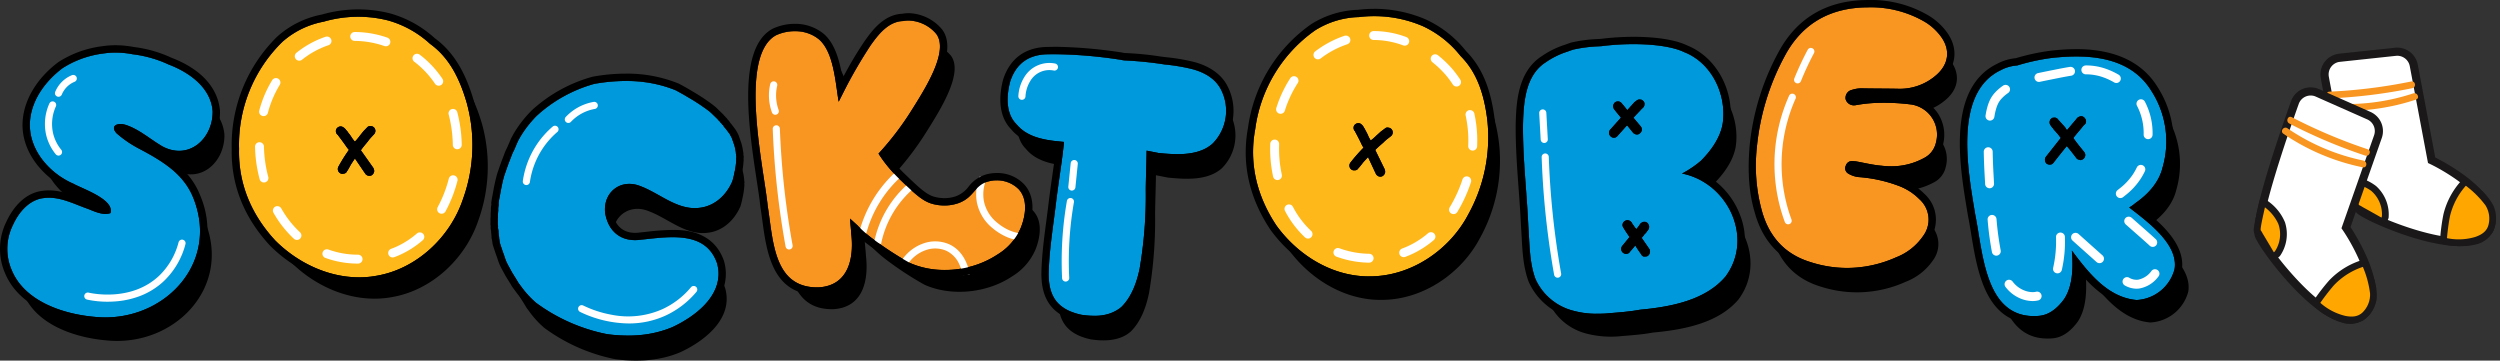
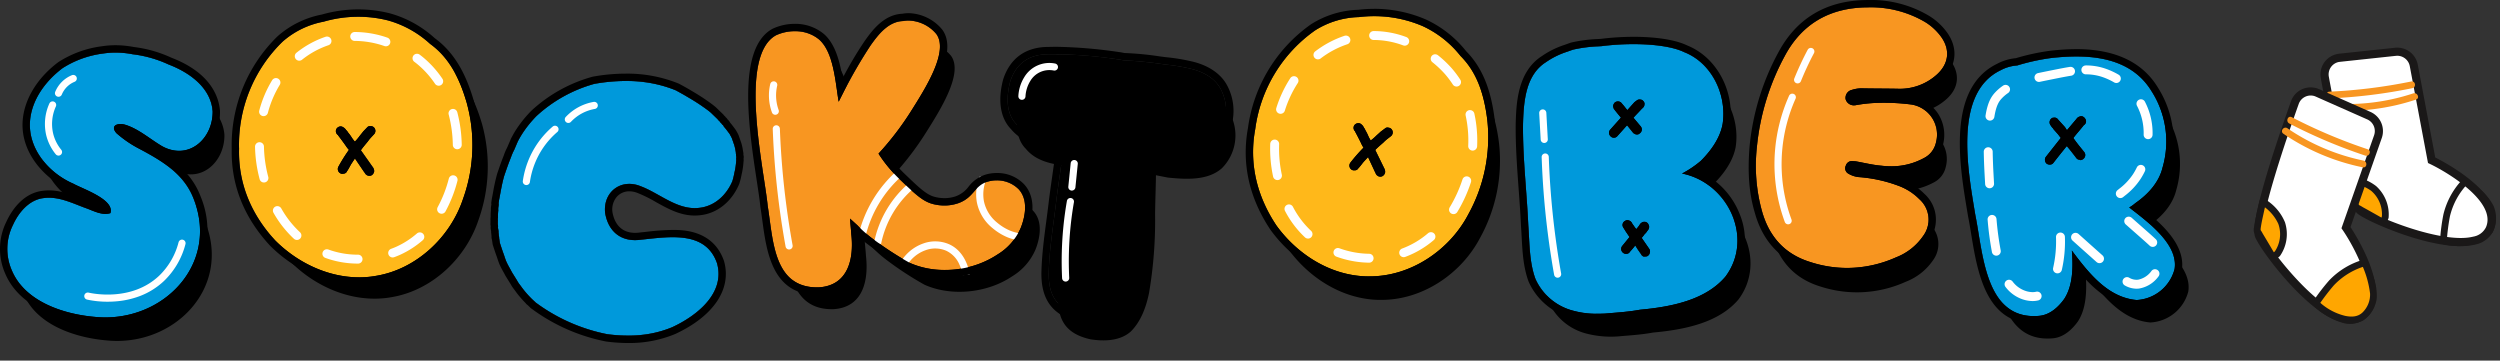
<svg xmlns="http://www.w3.org/2000/svg" width="673.432" height="97.134" viewBox="0 0 673.432 97.134">
  <rect x="0" y="0" width="673.432" height="97.134" fill="#333333" stroke="none" />
  <defs>
    <clipPath id="clip-path">
      <rect id="Rectangle_8583" data-name="Rectangle 8583" width="40.826" height="56.564" fill="none" />
    </clipPath>
    <clipPath id="clip-path-3">
      <rect id="Rectangle_8585" data-name="Rectangle 8585" width="592.666" height="97.134" fill="none" />
    </clipPath>
  </defs>
  <g id="Group_73722" data-name="Group 73722" transform="translate(-106.568 -241.866)">
    <g id="Group_73694" data-name="Group 73694" transform="translate(-41.599 -30.134)">
      <g id="Group_73682" data-name="Group 73682" transform="translate(747.094 281)">
        <g id="Group_73649" data-name="Group 73649" transform="translate(25.333 6.387) rotate(-9)">
          <g id="Group_73636" data-name="Group 73636" transform="translate(0 0)" clip-path="url(#clip-path)">
            <path id="Path_47405" data-name="Path 47405" d="M4.745.006,19.9.776a4.516,4.516,0,0,1,4.285,4.38l.749,25.991S42.848,43.459,37.489,51.86,7.234,45.208,3.818,41.559C1.162,38.721.268,15.035,0,4.63A4.515,4.515,0,0,1,4.745.006" transform="translate(1.097 1.094)" fill="#fff" />
            <path id="Path_47406" data-name="Path 47406" d="M32.907,56.564C22.96,56.566,6.659,46.122,4.113,43.4,1.438,40.543.4,21.349,0,5.752A5.63,5.63,0,0,1,1.693,1.591,5.744,5.744,0,0,1,5.9,0L21.05.774a5.643,5.643,0,0,1,5.326,5.444L27.11,31.66c2.914,2.094,17.815,13.4,12.4,21.884a6.78,6.78,0,0,1-5.436,2.967c-.379.036-.77.053-1.17.053M5.607,2.191A3.418,3.418,0,0,0,2.2,5.7C2.825,30.316,4.485,40.589,5.716,41.9,8.336,44.7,25.3,55.094,33.874,54.327a4.653,4.653,0,0,0,3.789-1.963c3.923-6.153-7.517-15.96-12.255-19.219l-.459-.316L24.181,6.281a3.435,3.435,0,0,0-3.243-3.315L5.786,2.2c-.06,0-.12,0-.179,0" transform="translate(0 0)" fill="#1a1818" />
            <path id="Path_47407" data-name="Path 47407" d="M.872,1.835a141.762,141.762,0,0,0,22.191.741c1.172-.053,1.178-1.882,0-1.829A141.763,141.763,0,0,1,.872.007C-.3-.124-.286,1.705.872,1.835" transform="translate(0.849 9.686)" fill="#f89621" />
-             <path id="Path_47408" data-name="Path 47408" d="M0,14.906S1.438,8.879,2.67,6.629A24.1,24.1,0,0,1,8.377,0s5.42,5.605,5.667,8.562-.423,5.285-2.31,6.529C9.927,16.282,5.451,17.154,0,14.906" transform="translate(25.763 39.263)" fill="#ffa600" />
            <path id="Path_47409" data-name="Path 47409" d="M1.792,16.054A57.947,57.947,0,0,1,3.675,9.6,18.99,18.99,0,0,1,9.934,1.551H8.641a26.528,26.528,0,0,1,4.952,6.577,6.735,6.735,0,0,1-.082,5.509c-.772,1.6-2.325,2.213-3.978,2.5a15.56,15.56,0,0,1-8.38-1.209C.063,14.489-.411,16.257.667,16.693a17.418,17.418,0,0,0,8.466,1.335,7.654,7.654,0,0,0,5.264-2.4,8.478,8.478,0,0,0,1.345-6.938,14.617,14.617,0,0,0-2.961-5.119A40.91,40.91,0,0,0,9.934.258a.942.942,0,0,0-1.293,0A20.592,20.592,0,0,0,2.033,8.791a54.479,54.479,0,0,0-2,6.777c-.274,1.144,1.489,1.632,1.763.486" transform="translate(24.853 38.358)" fill="#1a1818" />
            <path id="Path_47410" data-name="Path 47410" d="M8.7,11.63A9.566,9.566,0,0,0,7.379,4.245C5.959,2.1,2.535.432,0,0,0,0,1.041,7.684,1.447,7.915S7.927,13,7.927,13Z" transform="translate(2.603 33.781)" fill="#ffa600" />
            <path id="Path_47411" data-name="Path 47411" d="M10.472,12.774A10.305,10.305,0,0,0,8.458,3.9,13.027,13.027,0,0,0,1.137.02.931.931,0,0,0,.012,1.145C.325,3.453.626,5.785,1.133,8.06a3.613,3.613,0,0,0,.391,1.192,3.638,3.638,0,0,0,.882.738c.963.733,2.147,1.676,3.2,2.511q1.286,1.019,2.569,2.042a.929.929,0,0,0,1.436-.185l.769-1.366A.915.915,0,0,0,8.8,12.07l-.769,1.366,1.436-.185C7.656,11.8,5.843,10.356,4.009,8.935a8.07,8.07,0,0,0-1.12-.851c-.194-.1.23.2.228.307a2.815,2.815,0,0,0-.162-.563c-.326-1.338-.52-2.713-.73-4.073q-.238-1.546-.45-3.1L.651,1.783A11.721,11.721,0,0,1,6.929,4.933a8.3,8.3,0,0,1,1.779,7.355c-.256,1.146,1.506,1.636,1.763.486" transform="translate(1.709 32.879)" fill="#1a1818" />
            <path id="Path_47412" data-name="Path 47412" d="M.654,1.792a58.884,58.884,0,0,0,23.219.784c1.158-.191.667-1.954-.486-1.763A56.538,56.538,0,0,1,1.14.028C0-.243-.493,1.52.654,1.792" transform="translate(0.563 12.872)" fill="#f89621" />
          </g>
        </g>
        <g id="Group_73650" data-name="Group 73650" transform="translate(20.271 12.897) rotate(21)">
          <g id="Group_73636-2" data-name="Group 73636" transform="translate(0 0)" clip-path="url(#clip-path)">
            <path id="Path_47405-2" data-name="Path 47405" d="M4.745.006,19.9.776a4.516,4.516,0,0,1,4.285,4.38l.749,25.991S42.848,43.459,37.489,51.86,7.234,45.208,3.818,41.559C1.162,38.722.268,15.035,0,4.63A4.515,4.515,0,0,1,4.745.006" transform="translate(1.097 1.094)" fill="#fff" />
            <path id="Path_47406-2" data-name="Path 47406" d="M32.907,56.564C22.96,56.566,6.659,46.122,4.113,43.4,1.438,40.543.4,21.349,0,5.752A5.63,5.63,0,0,1,1.693,1.591,5.744,5.744,0,0,1,5.9,0L21.05.774a5.643,5.643,0,0,1,5.326,5.444L27.11,31.66c2.914,2.094,17.815,13.4,12.4,21.884a6.78,6.78,0,0,1-5.436,2.967c-.379.036-.77.053-1.17.053M5.607,2.191A3.418,3.418,0,0,0,2.2,5.7C2.825,30.316,4.485,40.589,5.716,41.9,8.336,44.7,25.3,55.094,33.874,54.327a4.653,4.653,0,0,0,3.789-1.963c3.923-6.153-7.517-15.96-12.255-19.219l-.459-.316L24.181,6.281a3.435,3.435,0,0,0-3.243-3.315L5.786,2.2c-.06,0-.12,0-.179,0" transform="translate(0 0)" fill="#1a1818" />
            <path id="Path_47407-2" data-name="Path 47407" d="M.872,1.835a141.763,141.763,0,0,0,22.191.741c1.172-.053,1.178-1.882,0-1.829A141.763,141.763,0,0,1,.872.007C-.3-.124-.286,1.705.872,1.835" transform="translate(0.849 9.686)" fill="#f89621" />
            <path id="Path_47408-2" data-name="Path 47408" d="M0,14.906S1.438,8.88,2.67,6.629A24.1,24.1,0,0,1,8.377,0s5.42,5.605,5.667,8.562-.423,5.285-2.31,6.529C9.927,16.282,5.451,17.154,0,14.906" transform="translate(25.763 39.263)" fill="#ffa600" />
            <path id="Path_47409-2" data-name="Path 47409" d="M1.792,16.054A57.948,57.948,0,0,1,3.675,9.6,18.99,18.99,0,0,1,9.934,1.551H8.641a26.528,26.528,0,0,1,4.952,6.577,6.736,6.736,0,0,1-.082,5.509c-.772,1.6-2.325,2.213-3.978,2.5a15.56,15.56,0,0,1-8.38-1.209C.063,14.489-.411,16.257.667,16.693a17.418,17.418,0,0,0,8.466,1.335,7.654,7.654,0,0,0,5.264-2.4,8.478,8.478,0,0,0,1.345-6.938,14.616,14.616,0,0,0-2.961-5.119A40.906,40.906,0,0,0,9.934.258a.942.942,0,0,0-1.293,0A20.592,20.592,0,0,0,2.033,8.791a54.479,54.479,0,0,0-2,6.777c-.274,1.144,1.489,1.632,1.763.486" transform="translate(24.853 38.358)" fill="#1a1818" />
            <path id="Path_47410-2" data-name="Path 47410" d="M8.7,11.63A9.566,9.566,0,0,0,7.379,4.245C5.959,2.1,2.535.432,0,0,0,0,1.041,7.684,1.448,7.915S7.927,13,7.927,13Z" transform="translate(2.603 33.781)" fill="#ffa600" />
            <path id="Path_47411-2" data-name="Path 47411" d="M10.472,12.774A10.305,10.305,0,0,0,8.458,3.9,13.027,13.027,0,0,0,1.137.02.931.931,0,0,0,.012,1.145C.325,3.453.626,5.785,1.133,8.06a3.613,3.613,0,0,0,.391,1.192,3.638,3.638,0,0,0,.882.738c.963.733,2.147,1.676,3.2,2.511q1.286,1.019,2.569,2.042a.929.929,0,0,0,1.436-.185l.769-1.366A.915.915,0,0,0,8.8,12.07l-.769,1.366,1.436-.185C7.656,11.8,5.843,10.356,4.009,8.935a8.07,8.07,0,0,0-1.12-.851c-.194-.1.23.2.228.307a2.815,2.815,0,0,0-.162-.563c-.326-1.338-.52-2.713-.73-4.073q-.238-1.546-.45-3.1L.651,1.783A11.721,11.721,0,0,1,6.929,4.933a8.3,8.3,0,0,1,1.779,7.355c-.256,1.146,1.506,1.636,1.763.486" transform="translate(1.709 32.879)" fill="#1a1818" />
            <path id="Path_47412-2" data-name="Path 47412" d="M.654,1.792a58.884,58.884,0,0,0,23.219.784c1.158-.191.667-1.954-.486-1.763A56.538,56.538,0,0,1,1.14.028C0-.243-.493,1.52.654,1.792" transform="translate(0.563 12.872)" fill="#f89621" />
          </g>
        </g>
      </g>
      <g id="Group_73659" data-name="Group 73659" transform="translate(148.167 272)">
        <g id="Group_73658" data-name="Group 73658" clip-path="url(#clip-path-3)">
          <path id="Path_47414" data-name="Path 47414" d="M144.473,35.674a42.884,42.884,0,0,1-.988,25.8C140.02,71.916,130.8,80.507,119.96,82.255a22.943,22.943,0,0,1-2.625.321c-9.062.637-18.065-3.472-24.449-9.856-6.364-6.9-9.963-15.177-9.747-24.685A38.752,38.752,0,0,1,94.857,19.166a23.206,23.206,0,0,1,11.075-5.389,33.191,33.191,0,0,1,17.349-.326,27.9,27.9,0,0,1,11.315,6.31c4.778,3.451,7.776,8.631,9.876,15.912m-24.986,6.6a1.214,1.214,0,0,0-.984-.356.975.975,0,0,0-.871.346l-1.059,1.1c-.335.467-.773.949-1.11,1.414a12.636,12.636,0,0,1-1.127,1.315,10.62,10.62,0,0,1-.78-1.007,12.244,12.244,0,0,0-1.063-1.475,2.57,2.57,0,0,0-.514-.638,2.219,2.219,0,0,0-.848-.791,1.153,1.153,0,0,0-.851-.171,1.415,1.415,0,0,0-.924.664,1.27,1.27,0,0,0,.476,1.674l.016.1c.648.823,1.311,1.746,1.975,2.668a8.425,8.425,0,0,0,.912,1.191,44.341,44.341,0,0,0-2.864,4.581,1.314,1.314,0,0,0,.592,1.757,1.092,1.092,0,0,0,.835.072,1.035,1.035,0,0,0,.923-.664c.421-.583.725-1.25,1.129-1.933l.994-1.5,2.836,4.176a1.409,1.409,0,0,0,1.317.509,1.455,1.455,0,0,0,.57-.3,1.578,1.578,0,0,0,.472-.9,1.752,1.752,0,0,0-.261-.988l-3.334-4.714c.589-.815,1.194-1.531,1.884-2.362a9.089,9.089,0,0,1,.858-1.066l.789-.848a1.315,1.315,0,0,0,.011-1.855" transform="translate(-14.603 -2.188)" />
-           <path id="Path_47415" data-name="Path 47415" d="M139.454,28.7a42.891,42.891,0,0,1-.989,25.8C135,64.938,125.781,73.529,114.941,75.277a22.941,22.941,0,0,1-2.625.321c-9.062.637-18.065-3.472-24.448-9.856-6.365-6.9-9.964-15.177-9.747-24.685A38.752,38.752,0,0,1,89.838,12.188,23.209,23.209,0,0,1,100.914,6.8a33.191,33.191,0,0,1,17.349-.326,27.9,27.9,0,0,1,11.315,6.31c4.778,3.451,7.776,8.631,9.877,15.912m-24.987,6.6a1.214,1.214,0,0,0-.984-.356.976.976,0,0,0-.871.346l-1.059,1.1c-.335.467-.773.949-1.109,1.414a12.741,12.741,0,0,1-1.128,1.315,10.619,10.619,0,0,1-.78-1.007,12.246,12.246,0,0,0-1.063-1.475,2.533,2.533,0,0,0-.514-.638,2.213,2.213,0,0,0-.848-.791,1.153,1.153,0,0,0-.851-.171,1.415,1.415,0,0,0-.924.664,1.27,1.27,0,0,0,.476,1.674l.016.1c.648.823,1.311,1.746,1.976,2.668a8.356,8.356,0,0,0,.912,1.191,44.344,44.344,0,0,0-2.864,4.581,1.315,1.315,0,0,0,.592,1.757,1.092,1.092,0,0,0,.835.072,1.034,1.034,0,0,0,.923-.664c.421-.583.725-1.25,1.129-1.933l.994-1.5q1.418,2.088,2.837,4.176a1.406,1.406,0,0,0,1.316.509,1.455,1.455,0,0,0,.57-.3,1.578,1.578,0,0,0,.472-.9,1.752,1.752,0,0,0-.261-.988l-3.333-4.714c.589-.815,1.194-1.531,1.884-2.362A9.089,9.089,0,0,1,113.668,38l.789-.848a1.315,1.315,0,0,0,.011-1.855" transform="translate(-13.722 -0.962)" />
          <path id="Path_47416" data-name="Path 47416" d="M139.454,28.7a42.891,42.891,0,0,1-.989,25.8C135,64.938,125.781,73.529,114.941,75.277a22.941,22.941,0,0,1-2.625.321c-9.062.637-18.065-3.472-24.448-9.856-6.365-6.9-9.964-15.177-9.747-24.685A38.752,38.752,0,0,1,89.838,12.188,23.209,23.209,0,0,1,100.914,6.8a33.191,33.191,0,0,1,17.349-.326,27.9,27.9,0,0,1,11.315,6.31c4.778,3.451,7.776,8.631,9.877,15.912m-24.987,6.6a1.214,1.214,0,0,0-.984-.356.976.976,0,0,0-.871.346l-1.059,1.1c-.335.467-.773.949-1.109,1.414a12.741,12.741,0,0,1-1.128,1.315,10.619,10.619,0,0,1-.78-1.007,12.246,12.246,0,0,0-1.063-1.475,2.533,2.533,0,0,0-.514-.638,2.213,2.213,0,0,0-.848-.791,1.153,1.153,0,0,0-.851-.171,1.415,1.415,0,0,0-.924.664,1.27,1.27,0,0,0,.476,1.674l.016.1c.648.823,1.311,1.746,1.976,2.668a8.356,8.356,0,0,0,.912,1.191,44.344,44.344,0,0,0-2.864,4.581,1.315,1.315,0,0,0,.592,1.757,1.092,1.092,0,0,0,.835.072,1.034,1.034,0,0,0,.923-.664c.421-.583.725-1.25,1.129-1.933l.994-1.5q1.418,2.088,2.837,4.176a1.406,1.406,0,0,0,1.316.509,1.455,1.455,0,0,0,.57-.3,1.578,1.578,0,0,0,.472-.9,1.752,1.752,0,0,0-.261-.988l-3.333-4.714c.589-.815,1.194-1.531,1.884-2.362A9.089,9.089,0,0,1,113.668,38l.789-.848a1.315,1.315,0,0,0,.011-1.855" transform="translate(-13.722 -0.962)" fill="#ffb81a" />
          <path id="Path_47417" data-name="Path 47417" d="M110.448,10.713a27.066,27.066,0,0,1,8.788,1.516,1.2,1.2,0,1,1-.78,2.273,24.671,24.671,0,0,0-8.008-1.386,1.2,1.2,0,1,1,0-2.4Zm-7.472,1.227a1.2,1.2,0,0,1,.384,2.34,23.422,23.422,0,0,0-7.1,3.9,1.2,1.2,0,0,1-1.5-1.881A25.817,25.817,0,0,1,102.592,12,1.2,1.2,0,0,1,102.976,11.94Zm24.257,4.639a1.2,1.2,0,0,1,.716.238c.438.326.758.585.949.744a27.208,27.208,0,0,1,5.176,5.752,1.2,1.2,0,0,1-2,1.336,24.807,24.807,0,0,0-4.72-5.244c-.167-.14-.449-.368-.843-.661a1.2,1.2,0,0,1,.718-2.165Zm-38,6.544a1.2,1.2,0,0,1,1.023,1.83,28.177,28.177,0,0,0-3.194,7.533,1.2,1.2,0,1,1-2.323-.616A30.577,30.577,0,0,1,88.208,23.7,1.2,1.2,0,0,1,89.233,23.123Zm47.688,8.309a1.2,1.2,0,0,1,1.161.895,37.107,37.107,0,0,1,1.194,8.747,1.2,1.2,0,0,1-2.4.047,34.7,34.7,0,0,0-1.115-8.18,1.2,1.2,0,0,1,1.162-1.509ZM84.8,40.4A1.2,1.2,0,0,1,86,41.571a34.356,34.356,0,0,0,1.159,8.17,1.2,1.2,0,0,1-2.321.623,36.763,36.763,0,0,1-1.24-8.742A1.2,1.2,0,0,1,84.776,40.4Zm52.157,8.914a1.2,1.2,0,0,1,1.164,1.5,36.309,36.309,0,0,1-3.213,8.228,1.2,1.2,0,1,1-2.11-1.15,33.907,33.907,0,0,0,3-7.683A1.2,1.2,0,0,1,136.959,49.309ZM89.618,57.623a1.2,1.2,0,0,1,1.045.606A26.6,26.6,0,0,0,95.7,64.647a1.2,1.2,0,1,1-1.628,1.767,29,29,0,0,1-5.5-6.995,1.2,1.2,0,0,1,1.043-1.8Zm38.37,7.068a1.2,1.2,0,0,1,.791,2.107,25.1,25.1,0,0,1-5.951,3.861c-.531.246-1.118.486-1.745.715a1.2,1.2,0,1,1-.823-2.258c.564-.206,1.088-.42,1.557-.637a22.7,22.7,0,0,0,5.381-3.491A1.2,1.2,0,0,1,127.988,64.691ZM102.96,69.242a1.2,1.2,0,0,1,.41.072,23.279,23.279,0,0,0,7.97,1.384h.012a1.2,1.2,0,0,1,0,2.4h-.013a25.675,25.675,0,0,1-8.79-1.528,1.2,1.2,0,0,1,.41-2.331Z" transform="translate(-14.898 -2.093)" fill="#fff" />
          <path id="Path_47418" data-name="Path 47418" d="M109.815,5.054a32.458,32.458,0,0,1,8.025,1,27.9,27.9,0,0,1,11.315,6.31c4.778,3.451,7.776,8.631,9.876,15.912a42.884,42.884,0,0,1-.988,25.8c-3.465,10.444-12.685,19.036-23.524,20.783a22.942,22.942,0,0,1-2.625.321q-.929.066-1.855.065c-8.424,0-16.645-3.973-22.593-9.921-6.364-6.9-9.963-15.177-9.746-24.685A38.748,38.748,0,0,1,89.416,11.766a23.205,23.205,0,0,1,11.075-5.389,33.558,33.558,0,0,1,9.324-1.323m3.246,29.466a.736.736,0,0,0-.121-.01.985.985,0,0,0-.75.356l-1.059,1.1c-.335.467-.773.949-1.109,1.414a12.637,12.637,0,0,1-1.127,1.315,10.754,10.754,0,0,1-.78-1.007,12.246,12.246,0,0,0-1.063-1.475,2.537,2.537,0,0,0-.514-.638,2.213,2.213,0,0,0-.848-.791,1.088,1.088,0,0,0-.635-.189,1.347,1.347,0,0,0-.216.017,1.415,1.415,0,0,0-.924.664,1.27,1.27,0,0,0,.476,1.674l.016.1c.648.823,1.311,1.746,1.975,2.668a8.426,8.426,0,0,0,.912,1.191,44.344,44.344,0,0,0-2.864,4.581,1.314,1.314,0,0,0,.592,1.757.684.684,0,0,0,.415.118,2.687,2.687,0,0,0,.42-.046,1.034,1.034,0,0,0,.923-.664c.421-.583.725-1.25,1.129-1.933l.995-1.5q1.417,2.088,2.836,4.176a1.393,1.393,0,0,0,1.105.525,1.3,1.3,0,0,0,.212-.016,1.464,1.464,0,0,0,.57-.3,1.587,1.587,0,0,0,.472-.9,1.76,1.76,0,0,0-.262-.988L110.5,41.007c.589-.815,1.194-1.531,1.884-2.362a9.089,9.089,0,0,1,.858-1.066l.789-.848a1.315,1.315,0,0,0,.011-1.855,1.244,1.244,0,0,0-.857-.366.785.785,0,0,0-.127.01M109.816,3.073h0a35.472,35.472,0,0,0-9.806,1.382,25.139,25.139,0,0,0-11.931,5.851l-.04.038a40.865,40.865,0,0,0-12.321,30.3c-.206,9.646,3.249,18.4,10.271,26.014l.056.058c6.674,6.674,15.419,10.5,23.994,10.5.665,0,1.336-.023,1.994-.069a24.738,24.738,0,0,0,2.8-.341C126.041,75,136.113,66.134,139.91,54.733a44.6,44.6,0,0,0,1.039-26.955l-.015-.054c-2.3-7.964-5.643-13.338-10.526-16.9a29.689,29.689,0,0,0-12.034-6.678l-.044-.012a34.464,34.464,0,0,0-8.514-1.059" transform="translate(-13.3 -0.54)" />
          <path id="Path_47419" data-name="Path 47419" d="M476.435,40.972a42.877,42.877,0,0,1-5.083,25.313c-5.083,9.759-15.553,16.773-26.532,16.773a23.024,23.024,0,0,1-2.643-.1c-9.048-.814-17.282-6.3-22.568-13.622-5.184-7.828-7.42-16.569-5.692-25.922A38.748,38.748,0,0,1,430.08,16.778a23.2,23.2,0,0,1,11.792-3.559,33.19,33.19,0,0,1,17.18,2.441,27.9,27.9,0,0,1,10.166,8.03c4.168,4.168,6.3,9.759,7.217,17.281m-25.718,2.541a1.214,1.214,0,0,0-.915-.509.975.975,0,0,0-.915.2l-1.22.915c-.406.406-.915.814-1.321,1.22a12.915,12.915,0,0,1-1.321,1.119,11.121,11.121,0,0,1-.611-1.119,12.01,12.01,0,0,0-.813-1.626,2.556,2.556,0,0,0-.406-.712,2.226,2.226,0,0,0-.711-.915,1.154,1.154,0,0,0-.814-.3,1.415,1.415,0,0,0-1.017.509,1.27,1.27,0,0,0,.2,1.729v.1c.509.915,1.016,1.931,1.525,2.948a8.38,8.38,0,0,0,.711,1.321,44.273,44.273,0,0,0-3.558,4.067,1.314,1.314,0,0,0,.3,1.829,1.093,1.093,0,0,0,.813.2,1.035,1.035,0,0,0,1.017-.508c.509-.509.915-1.119,1.423-1.729l1.22-1.321,2.135,4.574a1.409,1.409,0,0,0,1.22.712,1.453,1.453,0,0,0,.61-.2,1.583,1.583,0,0,0,.61-.813,1.763,1.763,0,0,0-.1-1.017L446.244,49c.711-.712,1.423-1.321,2.236-2.034a9.114,9.114,0,0,1,1.016-.915l.914-.711a1.315,1.315,0,0,0,.306-1.83" transform="translate(-72.624 -2.279)" />
          <path id="Path_47420" data-name="Path 47420" d="M472.591,33.284A42.876,42.876,0,0,1,467.508,58.6c-5.083,9.759-15.553,16.773-26.532,16.773a23.023,23.023,0,0,1-2.643-.1c-9.048-.814-17.282-6.3-22.569-13.622-5.184-7.828-7.42-16.569-5.692-25.922A38.748,38.748,0,0,1,426.236,9.09a23.2,23.2,0,0,1,11.792-3.559,33.189,33.189,0,0,1,17.18,2.441A27.9,27.9,0,0,1,465.374,16c4.168,4.168,6.3,9.759,7.217,17.281m-25.718,2.541a1.214,1.214,0,0,0-.915-.509.975.975,0,0,0-.915.2l-1.22.915c-.406.406-.915.814-1.321,1.22a12.928,12.928,0,0,1-1.321,1.119,11.121,11.121,0,0,1-.611-1.119,12.02,12.02,0,0,0-.813-1.626,2.556,2.556,0,0,0-.406-.712,2.226,2.226,0,0,0-.711-.915,1.154,1.154,0,0,0-.814-.3,1.415,1.415,0,0,0-1.017.509,1.27,1.27,0,0,0,.2,1.729v.1c.509.915,1.016,1.931,1.525,2.948a8.38,8.38,0,0,0,.711,1.321,44.277,44.277,0,0,0-3.558,4.067,1.314,1.314,0,0,0,.3,1.829,1.093,1.093,0,0,0,.813.2,1.035,1.035,0,0,0,1.017-.508c.509-.509.915-1.119,1.423-1.729l1.22-1.321,2.135,4.574a1.409,1.409,0,0,0,1.22.712,1.453,1.453,0,0,0,.61-.2,1.583,1.583,0,0,0,.61-.813,1.763,1.763,0,0,0-.1-1.017L442.4,41.316c.711-.712,1.423-1.321,2.236-2.034a9.111,9.111,0,0,1,1.016-.915l.914-.711a1.315,1.315,0,0,0,.306-1.83" transform="translate(-71.949 -0.928)" />
          <path id="Path_47421" data-name="Path 47421" d="M472.591,33.284A42.876,42.876,0,0,1,467.508,58.6c-5.083,9.759-15.553,16.773-26.532,16.773a23.023,23.023,0,0,1-2.643-.1c-9.048-.814-17.282-6.3-22.569-13.622-5.184-7.828-7.42-16.569-5.692-25.922A38.748,38.748,0,0,1,426.236,9.09a23.2,23.2,0,0,1,11.792-3.559,33.189,33.189,0,0,1,17.18,2.441A27.9,27.9,0,0,1,465.374,16c4.168,4.168,6.3,9.759,7.217,17.281m-25.718,2.541a1.214,1.214,0,0,0-.915-.509.975.975,0,0,0-.915.2l-1.22.915c-.406.406-.915.814-1.321,1.22a12.928,12.928,0,0,1-1.321,1.119,11.121,11.121,0,0,1-.611-1.119,12.02,12.02,0,0,0-.813-1.626,2.556,2.556,0,0,0-.406-.712,2.226,2.226,0,0,0-.711-.915,1.154,1.154,0,0,0-.814-.3,1.415,1.415,0,0,0-1.017.509,1.27,1.27,0,0,0,.2,1.729v.1c.509.915,1.016,1.931,1.525,2.948a8.38,8.38,0,0,0,.711,1.321,44.277,44.277,0,0,0-3.558,4.067,1.314,1.314,0,0,0,.3,1.829,1.093,1.093,0,0,0,.813.2,1.035,1.035,0,0,0,1.017-.508c.509-.509.915-1.119,1.423-1.729l1.22-1.321,2.135,4.574a1.409,1.409,0,0,0,1.22.712,1.453,1.453,0,0,0,.61-.2,1.583,1.583,0,0,0,.61-.813,1.763,1.763,0,0,0-.1-1.017L442.4,41.316c.711-.712,1.423-1.321,2.236-2.034a9.111,9.111,0,0,1,1.016-.915l.914-.711a1.315,1.315,0,0,0,.306-1.83" transform="translate(-71.949 -0.928)" fill="#ffb81a" />
          <path id="Path_47422" data-name="Path 47422" d="M443.2,10.407A25.238,25.238,0,0,1,452,12.017a1.2,1.2,0,0,1-.835,2.253,22.844,22.844,0,0,0-7.959-1.46,1.2,1.2,0,0,1,0-2.4Zm-7.473,1.218a1.2,1.2,0,0,1,.379,2.342,24.712,24.712,0,0,0-7.173,3.822,1.2,1.2,0,1,1-1.456-1.912,27.11,27.11,0,0,1,7.871-4.19A1.2,1.2,0,0,1,435.731,11.625Zm24.061,5.04a1.2,1.2,0,0,1,.752.265,29.463,29.463,0,0,1,3.69,3.487,27.43,27.43,0,0,1,2.32,3.085,1.2,1.2,0,1,1-2.018,1.3,25.018,25.018,0,0,0-2.116-2.813,26.964,26.964,0,0,0-3.381-3.19,1.2,1.2,0,0,1,.753-2.138Zm-38.03,5.9a1.2,1.2,0,0,1,1.005,1.858,30.158,30.158,0,0,0-3.481,7.433,1.2,1.2,0,0,1-2.292-.721,32.56,32.56,0,0,1,3.761-8.024A1.2,1.2,0,0,1,421.763,22.561Zm47.407,9.133a1.2,1.2,0,0,1,1.171.94,34.045,34.045,0,0,1,.747,8.818,1.2,1.2,0,1,1-2.4-.1,31.643,31.643,0,0,0-.691-8.2,1.2,1.2,0,0,1,1.174-1.464ZM416.551,39.64h.042a1.2,1.2,0,0,1,1.159,1.242,33.239,33.239,0,0,0,.719,8.21,1.2,1.2,0,1,1-2.348.511,35.643,35.643,0,0,1-.773-8.8A1.2,1.2,0,0,1,416.551,39.64Zm51.727,9.907a1.2,1.2,0,0,1,1.143,1.573,38.792,38.792,0,0,1-3.671,8.02,1.2,1.2,0,1,1-2.054-1.247,36.35,36.35,0,0,0,3.44-7.515A1.2,1.2,0,0,1,468.278,49.547ZM420.4,57.106a1.2,1.2,0,0,1,1.065.644,24.088,24.088,0,0,0,4.89,6.477,1.2,1.2,0,1,1-1.638,1.758,26.483,26.483,0,0,1-5.381-7.12,1.2,1.2,0,0,1,1.063-1.76Zm38.241,7.476a1.2,1.2,0,0,1,.781,2.115,25.416,25.416,0,0,1-7.7,4.545,1.2,1.2,0,1,1-.835-2.253,23.021,23.021,0,0,0,6.969-4.118A1.2,1.2,0,0,1,458.645,64.582Zm-25.051,4.27a1.2,1.2,0,0,1,.416.075A24.447,24.447,0,0,0,442,70.4a1.2,1.2,0,0,1-.024,2.4h-.025a26.844,26.844,0,0,1-8.771-1.623,1.2,1.2,0,0,1,.416-2.329Z" transform="translate(-73.185 -2.04)" fill="#fff" />
          <path id="Path_47423" data-name="Path 47423" d="M441.685,4.861a32.966,32.966,0,0,1,13.1,2.689,27.9,27.9,0,0,1,10.166,8.03c4.167,4.168,6.3,9.759,7.217,17.281a42.889,42.889,0,0,1-5.083,25.313C462,67.933,451.533,74.947,440.553,74.947a23.03,23.03,0,0,1-2.643-.1c-9.048-.814-17.282-6.3-22.568-13.622-5.184-7.827-7.42-16.569-5.693-25.922A38.748,38.748,0,0,1,425.813,8.667,23.2,23.2,0,0,1,437.605,5.11a33.393,33.393,0,0,1,4.079-.249m-5.3,41.521a1.034,1.034,0,0,0,1.017-.508c.508-.509.914-1.119,1.423-1.729l1.22-1.321L442.18,47.4a1.409,1.409,0,0,0,1.22.711,1.453,1.453,0,0,0,.61-.2,1.582,1.582,0,0,0,.609-.813,1.753,1.753,0,0,0-.1-1.016l-2.541-5.185c.712-.712,1.424-1.321,2.236-2.034a9.208,9.208,0,0,1,1.017-.915l.914-.711a1.317,1.317,0,0,0,.306-1.83,1.217,1.217,0,0,0-.916-.508.828.828,0,0,0-.26-.04.965.965,0,0,0-.654.244l-1.219.914c-.407.406-.915.814-1.322,1.22a12.834,12.834,0,0,1-1.321,1.119,10.963,10.963,0,0,1-.61-1.119,12.076,12.076,0,0,0-.814-1.626,2.568,2.568,0,0,0-.406-.711,2.218,2.218,0,0,0-.712-.916,1.155,1.155,0,0,0-.813-.3,1.414,1.414,0,0,0-1.017.508,1.27,1.27,0,0,0,.2,1.729v.1c.508.915,1.016,1.931,1.524,2.948a8.353,8.353,0,0,0,.712,1.321,44.281,44.281,0,0,0-3.558,4.067,1.316,1.316,0,0,0,.3,1.83,1.1,1.1,0,0,0,.814.2m5.3-43.5h0a35.5,35.5,0,0,0-4.25.256,25.129,25.129,0,0,0-12.71,3.877l-.046.031A40.86,40.86,0,0,0,407.692,35c-1.739,9.491.279,18.681,6,27.317.015.022.03.045.045.066,5.937,8.222,14.908,13.618,24,14.435a24.579,24.579,0,0,0,2.82.11c11.351,0,22.707-7.153,28.27-17.8a44.592,44.592,0,0,0,5.317-26.446c0-.019,0-.037-.006-.056-1-8.227-3.449-14.066-7.7-18.362a29.688,29.688,0,0,0-10.817-8.509l-.041-.018A35.151,35.151,0,0,0,441.685,2.88" transform="translate(-71.526 -0.506)" />
          <path id="Path_47424" data-name="Path 47424" d="M703.2,83.086A11.171,11.171,0,0,1,692.985,91.4c-7.708-.674-12.849-7.176-17.45-13.317.4,4.76.2,9.573-2.059,13.03-1.644,2.281-3.92,4.309-6.757,4.549l-.3.026c-14.3,1.006-14.8-17.008-16.893-27.237-1.888-11.47-6.036-32.747,6.805-38.935a11.008,11.008,0,0,1,4.482-1.3,56.376,56.376,0,0,1,9.013-1.987c10-1.152,21.375-.584,27.178,8.922a25.056,25.056,0,0,1,2.964,20.561c-.983,4.061-3.976,7.273-7.349,9.6a9.645,9.645,0,0,1-1.637,1.159c5.239,4.046,13.292,10,12.22,16.615M679.289,42.873a1.615,1.615,0,0,0-.9-.945,1.115,1.115,0,0,0-.81.069c-.5.144-.674.465-.953.795l-.556.659-1.02,1.208-.835.99c-.228-.288-.355-.584-.584-.87l-1.8-1.989a1.167,1.167,0,0,0-.963-.532l-.1.009-.4.034a1.319,1.319,0,0,0-.656,1.892l.465.675a2.165,2.165,0,0,1,.458.574l1.015,1.138c.338.379.575.767.913,1.147L668.5,52.866a1.4,1.4,0,0,0,.255,1.814,1.42,1.42,0,0,0,.937.227,1.1,1.1,0,0,0,.878-.482c1.2-1.529,2.393-3.059,3.6-4.487.905,1.045,1.709,2.1,2.512,3.154a1.17,1.17,0,0,0,.963.532.376.376,0,0,0,.312.075,1.442,1.442,0,0,0,.591-.254,1.333,1.333,0,0,0,.353-1.866c-1.024-1.24-2.047-2.479-2.977-3.829.919-1.2,1.948-2.307,2.866-3.507.1-.009.195-.12.287-.229a1.147,1.147,0,0,0,.209-1.14" transform="translate(-113.74 -4.532)" />
          <path id="Path_47425" data-name="Path 47425" d="M698.719,75.75a11.172,11.172,0,0,1-10.213,8.311c-7.708-.674-12.849-7.176-17.45-13.317.4,4.76.2,9.573-2.059,13.03-1.644,2.281-3.92,4.309-6.757,4.549l-.3.026c-14.3,1.006-14.8-17.008-16.893-27.237-1.889-11.47-6.036-32.748,6.805-38.935a11.008,11.008,0,0,1,4.482-1.3,56.375,56.375,0,0,1,9.013-1.987c10-1.152,21.375-.584,27.178,8.922a25.056,25.056,0,0,1,2.964,20.561c-.983,4.061-3.976,7.273-7.349,9.6a9.648,9.648,0,0,1-1.637,1.159c5.239,4.046,13.292,10,12.22,16.615M674.81,35.537a1.615,1.615,0,0,0-.9-.945,1.115,1.115,0,0,0-.81.069c-.5.144-.674.465-.953.795l-.556.659-1.02,1.208-.835.989c-.228-.287-.355-.583-.584-.87l-1.8-1.989a1.168,1.168,0,0,0-.963-.532l-.1.009-.4.034a1.319,1.319,0,0,0-.656,1.892l.465.675a2.151,2.151,0,0,1,.457.574l1.015,1.138c.338.379.575.767.913,1.147l-4.054,5.138a1.4,1.4,0,0,0,.256,1.814,1.42,1.42,0,0,0,.937.227,1.1,1.1,0,0,0,.878-.482c1.2-1.529,2.393-3.059,3.6-4.487.905,1.045,1.709,2.1,2.512,3.154a1.17,1.17,0,0,0,.963.532.376.376,0,0,0,.312.075,1.442,1.442,0,0,0,.591-.254,1.333,1.333,0,0,0,.353-1.866c-1.024-1.24-2.047-2.479-2.977-3.829.919-1.2,1.948-2.307,2.866-3.507.1-.009.194-.12.287-.229a1.147,1.147,0,0,0,.209-1.14" transform="translate(-112.953 -3.243)" />
          <path id="Path_47426" data-name="Path 47426" d="M698.719,75.75a11.172,11.172,0,0,1-10.213,8.311c-7.708-.674-12.849-7.176-17.45-13.317.4,4.76.2,9.573-2.059,13.03-1.644,2.281-3.92,4.309-6.757,4.549l-.3.026c-14.3,1.006-14.8-17.008-16.893-27.237-1.889-11.47-6.036-32.748,6.805-38.935a11.008,11.008,0,0,1,4.482-1.3,56.375,56.375,0,0,1,9.013-1.987c10-1.152,21.375-.584,27.178,8.922a25.056,25.056,0,0,1,2.964,20.561c-.983,4.061-3.976,7.273-7.349,9.6a9.648,9.648,0,0,1-1.637,1.159c5.239,4.046,13.292,10,12.22,16.615M674.81,35.537a1.615,1.615,0,0,0-.9-.945,1.115,1.115,0,0,0-.81.069c-.5.144-.674.465-.953.795l-.556.659-1.02,1.208-.835.989c-.228-.287-.355-.583-.584-.87l-1.8-1.989a1.168,1.168,0,0,0-.963-.532l-.1.009-.4.034a1.319,1.319,0,0,0-.656,1.892l.465.675a2.151,2.151,0,0,1,.457.574l1.015,1.138c.338.379.575.767.913,1.147l-4.054,5.138a1.4,1.4,0,0,0,.256,1.814,1.42,1.42,0,0,0,.937.227,1.1,1.1,0,0,0,.878-.482c1.2-1.529,2.393-3.059,3.6-4.487.905,1.045,1.709,2.1,2.512,3.154a1.17,1.17,0,0,0,.963.532.376.376,0,0,0,.312.075,1.442,1.442,0,0,0,.591-.254,1.333,1.333,0,0,0,.353-1.866c-1.024-1.24-2.047-2.479-2.977-3.829.919-1.2,1.948-2.307,2.866-3.507.1-.009.194-.12.287-.229a1.147,1.147,0,0,0,.209-1.14" transform="translate(-112.953 -3.243)" fill="#0099db" />
          <path id="Path_47427" data-name="Path 47427" d="M676.025,21.637a16.035,16.035,0,0,1,5.408.91,19.744,19.744,0,0,1,3.418,1.584,1.2,1.2,0,0,1-1.212,2.075,17.3,17.3,0,0,0-2.994-1.389,13.7,13.7,0,0,0-4.62-.777,1.2,1.2,0,0,1,0-2.4Zm-4.14.383a1.2,1.2,0,0,1,.188,2.388c-1.268.2-2.632.47-4.285.8-1.484.3-2.881.574-4.14.846a1.2,1.2,0,1,1-.507-2.349c1.277-.276,2.683-.556,4.172-.853,1.683-.335,3.071-.608,4.381-.816A1.211,1.211,0,0,1,671.885,22.019ZM654.4,26.877a1.2,1.2,0,0,1,.679,2.194A10.158,10.158,0,0,0,653.4,30.5c-.711.752-1.512,1.82-2.013,4.986a1.2,1.2,0,0,1-2.374-.375c.579-3.661,1.611-5.173,2.64-6.262a12.533,12.533,0,0,1,2.064-1.76A1.2,1.2,0,0,1,654.4,26.877Zm36.471,3.881a1.2,1.2,0,0,1,1.063.64l.018.035A18.291,18.291,0,0,1,694,40.314a1.2,1.2,0,0,1-1.2,1.185h-.017a1.2,1.2,0,0,1-1.185-1.218,15.915,15.915,0,0,0-1.773-7.729l-.016-.03a1.2,1.2,0,0,1,1.061-1.764ZM649.733,43.682a1.2,1.2,0,0,1,1.2,1.183c.028,1.818.1,3.846.222,6.027q.071,1.3.142,2.566a1.2,1.2,0,1,1-2.4.135q-.071-1.265-.142-2.571c-.121-2.212-.2-4.271-.225-6.121a1.2,1.2,0,0,1,1.183-1.22Zm41.108,4.749a1.2,1.2,0,0,1,1.084,1.719,18.129,18.129,0,0,1-1.159,2.07,18.424,18.424,0,0,1-4.268,4.538c-.145.117-.285.23-.419.34a1.2,1.2,0,1,1-1.527-1.856c.14-.115.286-.233.437-.355a16.1,16.1,0,0,0,3.763-3.978,15.729,15.729,0,0,0,1.005-1.795A1.2,1.2,0,0,1,690.841,48.431ZM650.76,61.912a1.2,1.2,0,0,1,1.2,1.094,81.752,81.752,0,0,0,1.126,8.443,1.2,1.2,0,0,1-2.357.467,84.072,84.072,0,0,1-1.162-8.7,1.2,1.2,0,0,1,1.089-1.3Q650.706,61.912,650.76,61.912Zm36.817.467a1.2,1.2,0,0,1,.8.3c.547.486,1.157,1.024,1.735,1.533l.944.831c1.7,1.494,2.924,2.573,3.81,3.4a1.2,1.2,0,1,1-1.64,1.757c-.859-.8-2.075-1.872-3.757-3.352l-.945-.831c-.58-.511-1.193-1.051-1.743-1.541a1.2,1.2,0,0,1,.8-2.1Zm-18.39,4.28a1.2,1.2,0,0,1,1.2,1.174,34.316,34.316,0,0,1-.834,8.9,1.2,1.2,0,0,1-2.333-.575,31.941,31.941,0,0,0,.765-8.273,1.2,1.2,0,0,1,1.174-1.229Zm4.076.075a1.2,1.2,0,0,1,.8.307c2.052,1.841,4.221,3.779,6.446,5.76a1.2,1.2,0,0,1-1.6,1.795c-2.227-1.983-4.4-3.923-6.453-5.766a1.2,1.2,0,0,1,.8-2.1Zm21.387,9.8a1.2,1.2,0,0,1,.949,1.938,8.147,8.147,0,0,1-5.229,3.268,5.735,5.735,0,0,1-.7.043,6.464,6.464,0,0,1-3.164-.885,1.2,1.2,0,0,1,1.16-2.1,3.838,3.838,0,0,0,2.411.561,5.841,5.841,0,0,0,3.625-2.355A1.2,1.2,0,0,1,694.65,76.529Zm-39.312,2.839a1.2,1.2,0,0,1,.952.467,7.186,7.186,0,0,0,2.84,2.279,6.392,6.392,0,0,0,2.539.587,4.25,4.25,0,0,0,.963-.107,1.2,1.2,0,1,1,.546,2.34,6.656,6.656,0,0,1-1.509.17,8.768,8.768,0,0,1-3.5-.788,9.659,9.659,0,0,1-3.78-3.012,1.2,1.2,0,0,1,.95-1.936Z" transform="translate(-114.156 -4.013)" fill="#fff" />
          <path id="Path_47428" data-name="Path 47428" d="M671.857,18.037c7.938,0,15.752,2.006,20.239,9.357a25.056,25.056,0,0,1,2.964,20.561c-.983,4.061-3.976,7.273-7.349,9.6a9.622,9.622,0,0,1-1.636,1.158c5.238,4.046,13.292,10,12.219,16.616a11.172,11.172,0,0,1-10.213,8.311c-7.708-.674-12.849-7.176-17.45-13.317.4,4.76.2,9.573-2.06,13.029-1.644,2.282-3.92,4.31-6.757,4.55l-.3.026c-.385.027-.762.04-1.127.04-13.2,0-13.733-17.323-15.766-27.278-1.888-11.47-6.036-32.748,6.805-38.935a11.008,11.008,0,0,1,4.482-1.3,56.468,56.468,0,0,1,9.013-1.987,60.966,60.966,0,0,1,6.939-.434m-2.54,19.854c-.229-.287-.355-.583-.584-.87l-1.8-1.989a1.211,1.211,0,0,0-.9-.534l-.068,0-.1.009-.4.034a1.318,1.318,0,0,0-.655,1.892l.465.675a2.163,2.163,0,0,1,.457.574l1.015,1.138c.338.379.575.767.913,1.147L663.6,45.108a1.4,1.4,0,0,0,.256,1.814,1.336,1.336,0,0,0,.808.232c.044,0,.088,0,.129,0a1.1,1.1,0,0,0,.878-.482c1.2-1.529,2.393-3.059,3.6-4.487.905,1.045,1.709,2.1,2.512,3.154a1.214,1.214,0,0,0,.9.534l.068,0a.324.324,0,0,0,.223.08c.03,0,.059,0,.089,0a1.451,1.451,0,0,0,.591-.254A1.333,1.333,0,0,0,674,43.819c-1.024-1.24-2.047-2.479-2.977-3.829.918-1.2,1.947-2.307,2.866-3.507.1-.008.194-.119.286-.228a1.147,1.147,0,0,0,.209-1.14,1.615,1.615,0,0,0-.9-.945,1.5,1.5,0,0,0-.345-.042.9.9,0,0,0-.464.11c-.5.145-.675.466-.953.8l-.557.659-1.02,1.208-.834.989m2.541-21.835h0a62.4,62.4,0,0,0-7.166.448l-.076.01a59.468,59.468,0,0,0-9.07,1.978,13.322,13.322,0,0,0-5.06,1.518c-13.558,6.62-10.12,27.224-8.063,39.544l.242,1.458c0,.025.008.049.013.074.3,1.443.56,3.061.841,4.775,1.665,10.165,3.945,24.088,16.866,24.088.413,0,.839-.016,1.266-.045l.332-.028c3.016-.256,5.851-2.11,8.2-5.365.018-.025.035-.049.051-.074a17.314,17.314,0,0,0,2.474-8.245c3.791,4.5,8.652,8.848,15.206,9.421.057,0,.115.007.172.007h.036a13.128,13.128,0,0,0,12.109-9.852c.009-.04.017-.082.024-.123,1.11-6.858-5.542-12.706-10.848-16.862,4.009-2.913,6.619-6.461,7.567-10.3a27.12,27.12,0,0,0-3.2-22.146c-4.161-6.817-11.539-10.284-21.916-10.284" transform="translate(-112.529 -2.821)" />
          <path id="Path_47429" data-name="Path 47429" d="M61.551,40.675c.1,7.421-6.506,13.419-13.725,9.353-3.253-1.931-6.2-4.575-9.758-5.693-1.931-.61-4.269.1-2.44,2.236a30.217,30.217,0,0,0,5.693,3.965c6.3,3.354,12.5,6.811,15.147,13.825,6.913,17.789-8.642,33.445-26.532,31.717-8.438-.711-18.909-4.066-22.467-12.5a14.466,14.466,0,0,1,.306-12.3c1.524-3.355,4.37-6.811,8.335-7.218,3.863-.509,7.523,1.321,11.081,2.643,2.135.711,4.473,2.135,6.81,1.424,1.22-3.66-7.42-6.506-9.962-7.93-6.607-2.845-12.2-9.352-11.69-16.773.406-5.795,4.168-10.877,8.743-14.334a26.462,26.462,0,0,1,10.979-3.964,23.093,23.093,0,0,1,7.928.2,31.867,31.867,0,0,1,9.657,2.745c5.591,2.134,11.385,6.2,11.894,12.605" transform="translate(-1.097 -4.37)" />
          <path id="Path_47430" data-name="Path 47430" d="M57.706,32.986c.1,7.421-6.506,13.419-13.724,9.353-3.253-1.931-6.2-4.575-9.759-5.692-1.931-.611-4.269.1-2.44,2.235a30.205,30.205,0,0,0,5.693,3.965c6.3,3.354,12.5,6.81,15.147,13.825,6.913,17.79-8.641,33.445-26.532,31.717-8.438-.711-18.909-4.066-22.466-12.5a14.466,14.466,0,0,1,.3-12.3c1.524-3.355,4.371-6.81,8.335-7.218,3.863-.508,7.523,1.322,11.081,2.643,2.135.711,4.473,2.135,6.81,1.424,1.22-3.659-7.42-6.506-9.962-7.929C13.587,49.658,8,43.153,8.5,35.732c.406-5.795,4.168-10.877,8.743-14.334a26.455,26.455,0,0,1,10.979-3.964,23.092,23.092,0,0,1,7.928.2,31.926,31.926,0,0,1,9.658,2.745c5.59,2.134,11.384,6.2,11.893,12.605" transform="translate(-0.422 -3.019)" />
          <path id="Path_47431" data-name="Path 47431" d="M57.706,32.986c.1,7.421-6.506,13.419-13.724,9.353-3.253-1.931-6.2-4.575-9.759-5.692-1.931-.611-4.269.1-2.44,2.235a30.205,30.205,0,0,0,5.693,3.965c6.3,3.354,12.5,6.81,15.147,13.825,6.913,17.79-8.641,33.445-26.532,31.717-8.438-.711-18.909-4.066-22.466-12.5a14.466,14.466,0,0,1,.3-12.3c1.524-3.355,4.371-6.81,8.335-7.218,3.863-.508,7.523,1.322,11.081,2.643,2.135.711,4.473,2.135,6.81,1.424,1.22-3.659-7.42-6.506-9.962-7.929C13.587,49.658,8,43.153,8.5,35.732c.406-5.795,4.168-10.877,8.743-14.334a26.455,26.455,0,0,1,10.979-3.964,23.092,23.092,0,0,1,7.928.2,31.926,31.926,0,0,1,9.658,2.745c5.59,2.134,11.384,6.2,11.893,12.605" transform="translate(-0.422 -3.019)" fill="#0099db" />
          <path id="Path_47432" data-name="Path 47432" d="M31.112,16.761a24.449,24.449,0,0,1,4.62.454,31.879,31.879,0,0,1,9.658,2.745c5.59,2.134,11.384,6.2,11.893,12.6.079,5.764-3.888,10.668-9.045,10.668a9.506,9.506,0,0,1-4.679-1.315c-3.253-1.932-6.2-4.575-9.759-5.693a4.481,4.481,0,0,0-1.335-.21c-1.448,0-2.516.8-1.105,2.447a30.277,30.277,0,0,0,5.693,3.964c6.3,3.355,12.5,6.811,15.147,13.825C58.762,73.136,45.083,88.1,28.377,88.1q-1.343,0-2.708-.13C17.231,87.256,6.761,83.9,3.2,75.464a14.463,14.463,0,0,1,.306-12.3c1.523-3.356,4.37-6.812,8.334-7.218a10.2,10.2,0,0,1,1.349-.087c3.37,0,6.59,1.563,9.733,2.729,1.727.576,3.587,1.618,5.473,1.618a4.559,4.559,0,0,0,1.338-.195c1.22-3.66-7.42-6.505-9.962-7.929-6.607-2.846-12.2-9.353-11.69-16.774.407-5.794,4.168-10.877,8.743-14.333A26.479,26.479,0,0,1,27.8,17.011a21.7,21.7,0,0,1,3.308-.251m0-1.981h0a23.864,23.864,0,0,0-3.61.274,28.2,28.2,0,0,0-11.8,4.29l-.072.052c-5.649,4.267-9.12,10.018-9.525,15.775C5.508,43.929,12.3,50.982,18.9,53.862c.579.316,1.342.662,2.219,1.059a33.519,33.519,0,0,1,5.239,2.755c.1.068.185.134.271.2-.476-.159-.971-.357-1.477-.561s-1.035-.415-1.566-.593c-.556-.208-1.116-.427-1.678-.648-2.747-1.079-5.589-2.194-8.714-2.194a12.338,12.338,0,0,0-1.579.1c-5.761.608-8.827,6-9.892,8.332a16.463,16.463,0,0,0-.334,13.945C6.114,87.463,21.041,89.565,25.5,89.941c.937.091,1.912.138,2.874.138,9.375,0,18.307-4.544,23.312-11.858a23.821,23.821,0,0,0,2.358-22.688c-1.876-4.978-5.337-8.288-9.176-10.873a10.738,10.738,0,0,0,3.367.552,10.3,10.3,0,0,0,7.353-3.164,13.3,13.3,0,0,0,3.672-9.512c0-.043,0-.086-.006-.129-.283-3.564-2.362-10.151-13.095-14.273a33.832,33.832,0,0,0-10.124-2.878,26.514,26.514,0,0,0-4.926-.477m6.923,25.925c-.274-.167-.557-.337-.846-.51-.727-.435-1.465-.877-2.167-1.344a29.591,29.591,0,0,1,3.491,2.109l-.478-.255" transform="translate(0 -2.597)" />
          <path id="Path_47433" data-name="Path 47433" d="M19.119,30.576a.962.962,0,0,1-.888-1.327,8.291,8.291,0,0,1,1.794-2.691,8.2,8.2,0,0,1,2.69-1.793.961.961,0,1,1,.732,1.777,6.288,6.288,0,0,0-2.063,1.375,6.354,6.354,0,0,0-1.375,2.063A.961.961,0,0,1,19.119,30.576Z" transform="translate(-3.359 -4.507)" fill="#fff" />
          <path id="Path_47434" data-name="Path 47434" d="M18.543,47.938a.959.959,0,0,1-.745-.353,13.037,13.037,0,0,1-2.566-5.134,13.336,13.336,0,0,1,.85-8.544.961.961,0,0,1,1.752.791A11.4,11.4,0,0,0,17.1,42a10.951,10.951,0,0,0,2.187,4.372.961.961,0,0,1-.744,1.569Z" transform="translate(-2.782 -6.027)" fill="#fff" />
          <path id="Path_47435" data-name="Path 47435" d="M34.039,95.236a25.733,25.733,0,0,1-5.525-.569.961.961,0,1,1,.429-1.873c1.163.267,11.574,2.4,18.932-4.516a19.082,19.082,0,0,0,5.274-9.05.961.961,0,0,1,1.859.489,21,21,0,0,1-5.816,9.961,19.631,19.631,0,0,1-6.541,4.065A23.447,23.447,0,0,1,36.2,95.151C35.445,95.211,34.721,95.236,34.039,95.236Z" transform="translate(-5.048 -13.963)" fill="#fff" />
-           <path id="Path_47436" data-name="Path 47436" d="M194.25,70.172c.871,5.168,4.461,7.966,9.714,7.21,7.41-.741,17.341-2.544,20.43,6.347,2.274,8.152-5.515,14.181-12.033,17.215-5.493,2.364-11.706,2.668-17.552,1.9a47.966,47.966,0,0,1-19.28-8.539.1.1,0,0,1-.085-.115c-.373-.262-.629-.608-1-.87.015-.1.015-.1-.087-.115l-.8-.839c-.528-.593-1.056-1.186-1.569-1.879l-.769-1.04a6.512,6.512,0,0,1-.669-1.025l-1.408-2.267c-.4-.779-.81-1.457-1.208-2.236l-.311-.663c-.228-.548-.439-1.2-.65-1.845-.368-.98-.72-2.061-1.072-3.141L165.7,76.9c.015-.1.03-.2-.07-.216l.1.015a1.448,1.448,0,0,1-.11-.634c-.07-.215-.025-.518-.1-.733l.031-.2q-.084-.475-.167-.95a3.009,3.009,0,0,0-.05-1.035c.045-.3-.011-.618.035-.921a2.539,2.539,0,0,1,.02-.819,13.747,13.747,0,0,1,.085-1.941,3.453,3.453,0,0,1,.05-1.02,2.814,2.814,0,0,0,.035-.92l.09-.6.015-.1.016-.1c.432-2.2.762-4.408,1.4-6.575.542-1.564,1.1-3.228,1.743-4.776a15.557,15.557,0,0,1,.949-2.222l.95-2.222a26.5,26.5,0,0,1,1.382-2.362,30.5,30.5,0,0,1,3.653-4.49A38.022,38.022,0,0,1,191.333,35.4c7.183-1.289,15.075-1.137,21.942,1.742,1.045.567,2.091,1.136,3.223,1.818,1.418.829,2.734,1.643,4.037,2.557.744.523,1.489,1.045,2.217,1.668l1.885,1.824-.015.1c.1.015.1.015.086.115l.015-.1a1.4,1.4,0,0,0,.357.361l.342.463.1.015a1.551,1.551,0,0,0,.342.462.794.794,0,0,1,.342.462c.528.593.955,1.171,1.382,1.748a2.673,2.673,0,0,1,.413.679c.086.115.071.216.171.231l-.015.1a.1.1,0,0,1,.085.115.1.1,0,0,0,.086.115l.72,2.062a14.8,14.8,0,0,1,.418,2.015.378.378,0,0,0,.055.317,1.916,1.916,0,0,0,.081.834,2.256,2.256,0,0,0-.02.819l-.015.1-.016.1a18.409,18.409,0,0,1-.5,3.317,18.262,18.262,0,0,1-.532,2.182c-1.593,3.77-4.818,6.782-8.991,7.186-5.855.665-10.612-3.953-15.775-5.856-5.233-2.119-10.1,1.571-9.507,7.211" transform="translate(-29.049 -6.085)" />
          <path id="Path_47437" data-name="Path 47437" d="M191.586,62c.871,5.168,4.461,7.966,9.714,7.21,7.41-.741,17.341-2.544,20.43,6.347C224,83.709,216.216,89.738,209.7,92.771c-5.493,2.364-11.706,2.668-17.552,1.9a47.967,47.967,0,0,1-19.28-8.539.1.1,0,0,1-.085-.115c-.373-.262-.629-.608-1-.87.015-.1.015-.1-.087-.115l-.8-.839c-.528-.594-1.056-1.186-1.569-1.879l-.769-1.04a6.511,6.511,0,0,1-.669-1.025l-1.408-2.267c-.4-.779-.81-1.457-1.208-2.236l-.311-.663c-.228-.548-.439-1.2-.65-1.845-.368-.98-.72-2.061-1.072-3.141l-.207-1.367c.015-.1.03-.2-.07-.216l.1.015a1.448,1.448,0,0,1-.11-.634c-.07-.215-.025-.518-.1-.733l.031-.2q-.084-.475-.167-.95a3.009,3.009,0,0,0-.05-1.035c.045-.3-.011-.618.035-.921a2.538,2.538,0,0,1,.02-.819,13.747,13.747,0,0,1,.085-1.941,3.453,3.453,0,0,1,.05-1.02,2.814,2.814,0,0,0,.035-.92l.09-.6.015-.1.016-.1c.432-2.2.762-4.408,1.4-6.575.542-1.564,1.1-3.228,1.743-4.776a15.555,15.555,0,0,1,.949-2.222l.95-2.222a26.5,26.5,0,0,1,1.382-2.362,30.5,30.5,0,0,1,3.653-4.49,38.022,38.022,0,0,1,15.583-8.666c7.183-1.289,15.075-1.137,21.942,1.742,1.045.567,2.091,1.136,3.223,1.818,1.418.829,2.734,1.643,4.037,2.557.744.523,1.489,1.045,2.217,1.668l1.885,1.824-.015.1c.1.015.1.015.086.115l.015-.1a1.4,1.4,0,0,0,.357.361l.342.463.1.015a1.552,1.552,0,0,0,.342.462.794.794,0,0,1,.342.462c.528.593.955,1.171,1.382,1.748a2.674,2.674,0,0,1,.413.679c.086.115.071.216.171.231l-.015.1a.1.1,0,0,1,.085.115.1.1,0,0,0,.086.115l.72,2.062a14.8,14.8,0,0,1,.418,2.015.378.378,0,0,0,.055.317,1.916,1.916,0,0,0,.081.834,2.256,2.256,0,0,0-.02.819l-.015.1-.016.1a18.408,18.408,0,0,1-.5,3.317,18.262,18.262,0,0,1-.532,2.182c-1.593,3.77-4.818,6.783-8.991,7.186-5.855.665-10.612-3.953-15.775-5.856-5.233-2.119-10.1,1.571-9.507,7.211" transform="translate(-28.581 -4.649)" />
          <path id="Path_47438" data-name="Path 47438" d="M191.586,62c.871,5.168,4.461,7.966,9.714,7.21,7.41-.741,17.341-2.544,20.43,6.347C224,83.709,216.216,89.738,209.7,92.771c-5.493,2.364-11.706,2.668-17.552,1.9a47.967,47.967,0,0,1-19.28-8.539.1.1,0,0,1-.085-.115c-.373-.262-.629-.608-1-.87.015-.1.015-.1-.087-.115l-.8-.839c-.528-.594-1.056-1.186-1.569-1.879l-.769-1.04a6.511,6.511,0,0,1-.669-1.025l-1.408-2.267c-.4-.779-.81-1.457-1.208-2.236l-.311-.663c-.228-.548-.439-1.2-.65-1.845-.368-.98-.72-2.061-1.072-3.141l-.207-1.367c.015-.1.03-.2-.07-.216l.1.015a1.448,1.448,0,0,1-.11-.634c-.07-.215-.025-.518-.1-.733l.031-.2q-.084-.475-.167-.95a3.009,3.009,0,0,0-.05-1.035c.045-.3-.011-.618.035-.921a2.538,2.538,0,0,1,.02-.819,13.747,13.747,0,0,1,.085-1.941,3.453,3.453,0,0,1,.05-1.02,2.814,2.814,0,0,0,.035-.92l.09-.6.015-.1.016-.1c.432-2.2.762-4.408,1.4-6.575.542-1.564,1.1-3.228,1.743-4.776a15.555,15.555,0,0,1,.949-2.222l.95-2.222a26.5,26.5,0,0,1,1.382-2.362,30.5,30.5,0,0,1,3.653-4.49,38.022,38.022,0,0,1,15.583-8.666c7.183-1.289,15.075-1.137,21.942,1.742,1.045.567,2.091,1.136,3.223,1.818,1.418.829,2.734,1.643,4.037,2.557.744.523,1.489,1.045,2.217,1.668l1.885,1.824-.015.1c.1.015.1.015.086.115l.015-.1a1.4,1.4,0,0,0,.357.361l.342.463.1.015a1.552,1.552,0,0,0,.342.462.794.794,0,0,1,.342.462c.528.593.955,1.171,1.382,1.748a2.674,2.674,0,0,1,.413.679c.086.115.071.216.171.231l-.015.1a.1.1,0,0,1,.085.115.1.1,0,0,0,.086.115l.72,2.062a14.8,14.8,0,0,1,.418,2.015.378.378,0,0,0,.055.317,1.916,1.916,0,0,0,.081.834,2.256,2.256,0,0,0-.02.819l-.015.1-.016.1a18.408,18.408,0,0,1-.5,3.317,18.262,18.262,0,0,1-.532,2.182c-1.593,3.77-4.818,6.783-8.991,7.186-5.855.665-10.612-3.953-15.775-5.856-5.233-2.119-10.1,1.571-9.507,7.211" transform="translate(-28.581 -4.649)" fill="#0099db" />
          <path id="Path_47439" data-name="Path 47439" d="M196.694,26.036a34.922,34.922,0,0,1,13.495,2.516c1.045.568,2.091,1.136,3.223,1.819,1.418.828,2.734,1.643,4.037,2.556.744.523,1.489,1.046,2.217,1.669l1.885,1.823-.015.1c.1.015.1.015.086.116l.016-.1a1.382,1.382,0,0,0,.356.362l.342.462.1.015a1.556,1.556,0,0,0,.342.463.792.792,0,0,1,.342.462c.528.593.955,1.171,1.383,1.748a2.708,2.708,0,0,1,.412.679c.086.115.071.216.171.232l-.015.1a.1.1,0,0,1,.086.115.1.1,0,0,0,.086.116l.72,2.061a14.952,14.952,0,0,1,.418,2.015.374.374,0,0,0,.054.317,1.942,1.942,0,0,0,.081.834,2.256,2.256,0,0,0-.02.819l-.015.1-.015.1a18.4,18.4,0,0,1-.5,3.318,18.486,18.486,0,0,1-.531,2.182c-1.593,3.77-4.819,6.782-8.991,7.185a10.078,10.078,0,0,1-1.151.065c-5.336,0-9.8-4.143-14.625-5.921a7.938,7.938,0,0,0-2.981-.605c-3.943,0-7,3.277-6.526,7.816.777,4.608,3.716,7.332,8.068,7.332a11.474,11.474,0,0,0,1.646-.122c2.646-.265,5.614-.664,8.477-.664,5.154,0,9.967,1.3,11.952,7.011,2.275,8.152-5.514,14.181-12.032,17.215A30.221,30.221,0,0,1,197.3,94.624a42.7,42.7,0,0,1-5.579-.379,47.961,47.961,0,0,1-19.28-8.538.1.1,0,0,1-.086-.116c-.372-.261-.628-.608-1-.87.015-.1.015-.1-.086-.115l-.8-.839c-.528-.593-1.056-1.185-1.569-1.879l-.768-1.041a6.475,6.475,0,0,1-.669-1.025l-1.409-2.266c-.4-.779-.809-1.457-1.207-2.236l-.312-.664c-.228-.547-.439-1.2-.65-1.844-.367-.981-.72-2.062-1.072-3.141L162.61,68.3c.015-.1.031-.2-.07-.216l.1.015a1.459,1.459,0,0,1-.111-.634c-.07-.215-.025-.518-.095-.733l.03-.2c-.056-.317-.11-.634-.167-.95a3.011,3.011,0,0,0-.05-1.035c.045-.3-.011-.618.035-.92a2.544,2.544,0,0,1,.02-.819,13.984,13.984,0,0,1,.085-1.94,3.46,3.46,0,0,1,.05-1.02,2.786,2.786,0,0,0,.035-.919l.091-.6.015-.1.015-.1c.432-2.2.762-4.408,1.4-6.575.542-1.564,1.1-3.228,1.743-4.776a15.648,15.648,0,0,1,.949-2.222l.95-2.221a26.5,26.5,0,0,1,1.382-2.363,30.583,30.583,0,0,1,3.653-4.49,38.024,38.024,0,0,1,15.584-8.665,47.964,47.964,0,0,1,8.447-.775m0-1.981a49.942,49.942,0,0,0-8.8.806c-.049.009-.1.02-.148.032a39.744,39.744,0,0,0-16.413,9.112c-.027.025-.054.05-.079.076a32.554,32.554,0,0,0-3.882,4.767,21.461,21.461,0,0,0-1.216,2.041c-.088.162-.176.322-.262.478a1.881,1.881,0,0,0-.09.183l-.941,2.2c-.07.153-.146.31-.223.471a12.566,12.566,0,0,0-.786,1.9c-.562,1.365-1.051,2.782-1.524,4.153l-.218.631c-.011.031-.021.063-.031.094a51.549,51.549,0,0,0-1.129,5.115c-.1.545-.2,1.089-.308,1.633q-.009.045-.015.089l-.016.1-.015.1-.09.6a1.963,1.963,0,0,0,.008.636c0,.017-.026.171-.043.284a5.95,5.95,0,0,0-.086,1.288,15.129,15.129,0,0,0-.07,1.7v.122a4.439,4.439,0,0,0-.031.994c-.011.18-.008.338-.006.467,0,.054,0,.11,0,.163a1.778,1.778,0,0,0,.011.6,1.376,1.376,0,0,1,.043.4,1.963,1.963,0,0,0,.008.636l.082.472.03.173a1.993,1.993,0,0,0,.042.6l0,.026a4.081,4.081,0,0,0,.039.439,2.789,2.789,0,0,0,.023.3,1.969,1.969,0,0,0,.11.824l.184,1.21a1.894,1.894,0,0,0,.075.317c.348,1.068.708,2.172,1.085,3.182.218.668.439,1.344.689,1.949.012.028.025.057.037.084l.312.664.028.057c.21.412.424.8.637,1.182.191.344.382.687.57,1.055.026.049.053.1.082.145l1.356,2.182a8.728,8.728,0,0,0,.814,1.245l.767,1.037c.57.771,1.136,1.405,1.683,2.02l.044.049.73.767a1.929,1.929,0,0,0,.451.442,3.249,3.249,0,0,1,.261.237c.1.1.221.214.357.332a2.093,2.093,0,0,0,.543.477,49.819,49.819,0,0,0,19.936,8.8c.049.011.1.019.148.026a44.721,44.721,0,0,0,5.838.4,32.115,32.115,0,0,0,12.757-2.436l.052-.024c10.285-4.786,15.184-12.091,13.1-19.542-.011-.04-.023-.078-.036-.117-2.9-8.343-11.121-8.343-13.823-8.343a65.525,65.525,0,0,0-7.02.5c-.562.061-1.115.12-1.654.175l-.085.01a9.632,9.632,0,0,1-1.364.1c-3.307,0-5.473-1.995-6.1-5.619a5.279,5.279,0,0,1,1.2-4.115,4.455,4.455,0,0,1,3.364-1.454,5.963,5.963,0,0,1,2.239.461c.019.007.038.016.058.022a35.173,35.173,0,0,1,4.795,2.379c3.227,1.8,6.565,3.665,10.515,3.665a12.127,12.127,0,0,0,1.375-.078c4.59-.443,8.561-3.578,10.591-8.382a2.2,2.2,0,0,0,.083-.238l.072-.257a18.117,18.117,0,0,0,.5-2.072,20.509,20.509,0,0,0,.524-3.5l0-.014.016-.1a2,2,0,0,0-.008-.631c0-.043.016-.107.027-.185a1.983,1.983,0,0,0-.072-.9,1.98,1.98,0,0,0-.051-.731c0-.054-.012-.107-.021-.158l-.061-.364a13.01,13.01,0,0,0-.425-1.922c0-.013-.008-.026-.013-.04l-.72-2.061a7.157,7.157,0,0,0-.463-.9,5.249,5.249,0,0,0-.553-.87c-.392-.529-.794-1.073-1.282-1.644a2.669,2.669,0,0,0-.649-.818,1.975,1.975,0,0,0-.509-.594l-.071-.1a1.978,1.978,0,0,0-.373-.383l-.034-.043a2,2,0,0,0-.251-.3l-1.885-1.824c-.03-.028-.059-.056-.091-.082-.8-.681-1.589-1.238-2.355-1.776-1.223-.858-2.511-1.673-4.187-2.653-1.141-.69-2.22-1.276-3.263-1.843-.059-.031-.131-.068-.193-.093a36.741,36.741,0,0,0-14.26-2.67" transform="translate(-28.159 -4.226)" />
          <path id="Path_47440" data-name="Path 47440" d="M185.735,39.176a.961.961,0,0,1-.7-1.62,13.488,13.488,0,0,1,7.5-4.05.961.961,0,1,1,.332,1.893,11.566,11.566,0,0,0-6.438,3.475A.958.958,0,0,1,185.735,39.176Z" transform="translate(-32.634 -6.053)" fill="#fff" />
          <path id="Path_47441" data-name="Path 47441" d="M172.009,57.275a.962.962,0,0,1-.952-1.1A23.884,23.884,0,0,1,175.1,45.931a23.568,23.568,0,0,1,4-4.412.961.961,0,0,1,1.25,1.46,21.645,21.645,0,0,0-3.674,4.052,21.979,21.979,0,0,0-3.713,9.425A.961.961,0,0,1,172.009,57.275Z" transform="translate(-30.222 -7.423)" fill="#fff" />
-           <path id="Path_47442" data-name="Path 47442" d="M202.76,103.755a30.823,30.823,0,0,1-13.106-3.108.961.961,0,0,1,.852-1.723,29.333,29.333,0,0,0,7.651,2.488,22.684,22.684,0,0,0,13.806-1.566A22.029,22.029,0,0,0,219.528,94,.961.961,0,0,1,221,95.245a23.936,23.936,0,0,1-8.223,6.344A23.56,23.56,0,0,1,202.76,103.755Z" transform="translate(-33.397 -16.626)" fill="#fff" />
          <path id="Path_47443" data-name="Path 47443" d="M389.739,35.145a12.527,12.527,0,0,1-2.2,14.695c-3.816,3.4-9.8,3-14.558,2.517l-3.206-.631c-.044,3.47-.189,6.929-.232,10.4A116.329,116.329,0,0,1,367.9,83.516c-.792,3.8-2.2,7.645-4.925,10.333-2.916,2.568-7.215,2.644-10.835,2.075-6.695-1.493-8.968-5.3-8.709-11.914.2-6.008,1.2-11.935,1.908-17.892.662-5.552,1.638-11.175,2.2-16.738l-1.618-.163c-4.046-.408-8.455-1.262-11.183-4.6-2.971-2.957-2.694-7.731-1.7-11.513,1.623-4.945,5.135-7.349,10.345-7.335a116.025,116.025,0,0,1,18.763,1.382c.505.051,1.1.213,1.607.265a98.645,98.645,0,0,1,10.924,1.1,51.04,51.04,0,0,1,6.735,1.087c3.3.742,6.7,2.414,8.33,5.541" transform="translate(-58.394 -4.522)" />
          <path id="Path_47444" data-name="Path 47444" d="M386.686,27.11a12.527,12.527,0,0,1-2.2,14.695c-3.817,3.4-9.8,3-14.558,2.517l-3.206-.631c-.044,3.47-.189,6.929-.232,10.4a116.329,116.329,0,0,1-1.647,21.392c-.792,3.8-2.2,7.645-4.925,10.333-2.916,2.568-7.215,2.644-10.835,2.075-6.695-1.493-8.967-5.3-8.709-11.914.2-6.008,1.2-11.935,1.908-17.892.662-5.552,1.639-11.175,2.2-16.738l-1.618-.163c-4.046-.408-8.455-1.262-11.183-4.6-2.971-2.957-2.694-7.731-1.7-11.513,1.623-4.945,5.135-7.349,10.345-7.335a116.025,116.025,0,0,1,18.763,1.382c.505.051,1.1.213,1.607.265a98.645,98.645,0,0,1,10.924,1.1,51.04,51.04,0,0,1,6.735,1.087c3.3.742,6.7,2.414,8.33,5.541" transform="translate(-57.857 -3.11)" />
-           <path id="Path_47445" data-name="Path 47445" d="M386.686,27.11a12.527,12.527,0,0,1-2.2,14.695c-3.817,3.4-9.8,3-14.558,2.517l-3.206-.631c-.044,3.47-.189,6.929-.232,10.4a116.329,116.329,0,0,1-1.647,21.392c-.792,3.8-2.2,7.645-4.925,10.333-2.916,2.568-7.215,2.644-10.835,2.075-6.695-1.493-8.967-5.3-8.709-11.914.2-6.008,1.2-11.935,1.908-17.892.662-5.552,1.639-11.175,2.2-16.738l-1.618-.163c-4.046-.408-8.455-1.262-11.183-4.6-2.971-2.957-2.694-7.731-1.7-11.513,1.623-4.945,5.135-7.349,10.345-7.335a116.025,116.025,0,0,1,18.763,1.382c.505.051,1.1.213,1.607.265a98.645,98.645,0,0,1,10.924,1.1,51.04,51.04,0,0,1,6.735,1.087c3.3.742,6.7,2.414,8.33,5.541" transform="translate(-57.857 -3.11)" fill="#0099db" />
          <path id="Path_47446" data-name="Path 47446" d="M341.9,17.281a126.932,126.932,0,0,1,16.767,1.411c.505.051,1.1.213,1.607.265a98.842,98.842,0,0,1,10.924,1.1,51.179,51.179,0,0,1,6.735,1.088c3.3.742,6.7,2.414,8.33,5.541a12.527,12.527,0,0,1-2.2,14.695c-2.525,2.246-6,2.831-9.44,2.831a51.188,51.188,0,0,1-5.119-.316l-3.206-.63c-.044,3.469-.188,6.929-.232,10.4a116.4,116.4,0,0,1-1.648,21.393c-.792,3.8-2.2,7.645-4.925,10.333a10.919,10.919,0,0,1-7.373,2.363,22.383,22.383,0,0,1-3.461-.289c-6.7-1.493-8.968-5.3-8.71-11.914.2-6.008,1.2-11.935,1.908-17.892.662-5.552,1.639-11.175,2.2-16.738l-1.619-.163c-4.046-.408-8.455-1.262-11.183-4.6-2.971-2.957-2.694-7.731-1.7-11.513,1.618-4.93,5.115-7.335,10.3-7.335h.048q1-.03,2-.029m0-1.981h0c-.683,0-1.363.01-2.024.029h-.02c-6.1,0-10.311,3.008-12.178,8.7-.012.038-.024.076-.034.114-1.494,5.684-.732,10.417,2.145,13.347,3.1,3.724,7.807,4.745,12.087,5.2-.293,2.512-.656,5.055-1.01,7.531-.337,2.362-.686,4.8-.972,7.2-.19,1.611-.406,3.251-.617,4.837-.569,4.3-1.156,8.755-1.3,13.224-.307,7.858,2.952,12.283,10.258,13.912.04.009.082.016.123.023a24.37,24.37,0,0,0,3.77.313,12.725,12.725,0,0,0,8.682-2.857l.082-.077c2.635-2.6,4.425-6.31,5.473-11.339a119.3,119.3,0,0,0,1.689-21.794c.021-1.7.069-3.451.115-5.146.026-.939.052-1.894.073-2.855l.887.175q.092.017.183.027a53,53,0,0,0,5.318.326c4.717,0,8.236-1.091,10.756-3.333.025-.022.049-.045.073-.068a14.47,14.47,0,0,0,2.551-17.047c-1.671-3.19-5.093-5.51-9.639-6.533a52.31,52.31,0,0,0-6.943-1.124q-.887-.114-1.772-.234a81.861,81.861,0,0,0-9.247-.879c-.155-.02-.351-.058-.558-.1-.289-.056-.616-.12-.947-.155a128.481,128.481,0,0,0-17-1.425" transform="translate(-57.436 -2.688)" />
          <path id="Path_47447" data-name="Path 47447" d="M333.955,30.712l-.06,0a.961.961,0,0,1-.9-1.018,10.744,10.744,0,0,1,1.574-5.056,7.871,7.871,0,0,1,8.31-3.705.961.961,0,1,1-.335,1.893,5.953,5.953,0,0,0-6.348,2.836,8.819,8.819,0,0,0-1.282,4.151A.961.961,0,0,1,333.955,30.712Z" transform="translate(-58.676 -3.822)" fill="#fff" />
          <path id="Path_47448" data-name="Path 47448" d="M350.28,60.731a.971.971,0,0,1-.1,0,.961.961,0,0,1-.86-1.053l.291-2.883q.173-1.711.345-3.422a.961.961,0,1,1,1.912.193q-.172,1.711-.345,3.423l-.291,2.882A.961.961,0,0,1,350.28,60.731Z" transform="translate(-61.544 -9.394)" fill="#fff" />
          <path id="Path_47449" data-name="Path 47449" d="M348.221,87.428a.961.961,0,0,1-.959-.914c-.117-2.408-.142-4.846-.073-7.247a94.737,94.737,0,0,1,1.366-13.537.961.961,0,1,1,1.893.33,92.813,92.813,0,0,0-1.338,13.261c-.067,2.352-.043,4.741.072,7.1a.961.961,0,0,1-.913,1.006Z" transform="translate(-61.163 -11.578)" fill="#fff" />
          <path id="Path_47450" data-name="Path 47450" d="M556.5,84.509c-5.351,6.3-14.513,8.139-23.023,8.918-3.124.582-6.27.757-9.309,1.028a26.315,26.315,0,0,1-8.595-.744,15.328,15.328,0,0,1-10.253-8.592c-1.68-4.59-1.552-9.586-1.925-14.452-.4-9.039-1.519-18.14-1.419-27.309.174-6.017.692-13.172,6.2-16.635a21.374,21.374,0,0,1,5.548-2.753l1.7-.6a37.324,37.324,0,0,1,6.67-.88l1.016-.057c8.391-1.078,17.784-.583,22.285,1.61,7.495,2.942,11.539,11.575,10.345,19.379-.7,3.806-3.163,7.2-5.863,9.9a27.928,27.928,0,0,1-5.1,3.44l.1-.006C557.125,59.224,564.266,74.1,556.5,84.509M534.42,37.275a1.04,1.04,0,0,0-.84-.462,1.184,1.184,0,0,0-1,.26l-.586.44-.862.964-1.055,1.179c-.434-.485-.767-.975-1.2-1.46l-.326-.39a1.3,1.3,0,0,0-1.845-.2,1.654,1.654,0,0,0-.457.941,2.986,2.986,0,0,0,.254.9l-.006-.1a.1.1,0,0,0,.108.095l.006.1c.547.683,1.094,1.365,1.748,2.142L525.478,44.9a1.288,1.288,0,0,0,.1,1.827,1.232,1.232,0,0,0,1.827-.1l2.588-2.893,1.641,2.046a1.612,1.612,0,0,0,1.044.451,1.153,1.153,0,0,0,.8-.35,1.3,1.3,0,0,0,.2-1.843L531.714,41.7c.767-.857,1.54-1.613,2.306-2.47.1-.006.1-.006.1-.107a1.167,1.167,0,0,0,.557-.947.978.978,0,0,0-.254-.9m-.5,36.783a6.574,6.574,0,0,0,.761-.959,4.7,4.7,0,0,0,.671-.75c.091-.209.384-.429.468-.739a1.1,1.1,0,0,0-.063-1.116c-.011-.2-.226-.395-.332-.49s-.107-.1-.209-.09l-.006-.1-.1.006a.917.917,0,0,0-.514-.073l-.3.016a2.21,2.21,0,0,0-.784.553,7.056,7.056,0,0,1-1.043,1.382c-.434-.485-.773-1.077-1.213-1.663l0-.1a1.553,1.553,0,0,0-1.258-.643,1.439,1.439,0,0,0-.6.237,1.218,1.218,0,0,0-.411,1.754l.671,1.081,1,1.472-2,2.452a1.3,1.3,0,0,0,.3,1.817,1.155,1.155,0,0,0,.829.259l.1-.006a1.067,1.067,0,0,0,.885-.558c.479-.536.959-1.072,1.432-1.71.451.791,1,1.574,1.556,2.357a1.229,1.229,0,0,0,.75.671l.406-.023a1.28,1.28,0,0,0,.6-.135,1.43,1.43,0,0,0,.507-1.861Z" transform="translate(-88.196 -3.844)" />
          <path id="Path_47451" data-name="Path 47451" d="M552.232,77.046c-5.351,6.3-14.513,8.139-23.023,8.918-3.124.582-6.27.757-9.309,1.028a26.314,26.314,0,0,1-8.595-.744,15.328,15.328,0,0,1-10.253-8.592c-1.68-4.59-1.552-9.586-1.925-14.452-.4-9.039-1.519-18.14-1.419-27.309.174-6.017.692-13.172,6.2-16.635a21.372,21.372,0,0,1,5.548-2.753l1.7-.6a37.324,37.324,0,0,1,6.67-.88l1.016-.057c8.391-1.078,17.784-.583,22.285,1.61,7.495,2.942,11.539,11.575,10.345,19.379-.7,3.806-3.163,7.2-5.863,9.9a27.928,27.928,0,0,1-5.1,3.44l.1-.006C552.859,51.761,560,66.635,552.232,77.046M530.154,29.812a1.04,1.04,0,0,0-.84-.462,1.184,1.184,0,0,0-1,.26l-.586.44-.862.964-1.055,1.179c-.434-.485-.767-.975-1.2-1.46l-.326-.39a1.3,1.3,0,0,0-1.845-.2,1.654,1.654,0,0,0-.457.941,2.986,2.986,0,0,0,.254.9l-.006-.1a.1.1,0,0,0,.108.095l.006.1c.547.683,1.094,1.365,1.747,2.142l-2.875,3.216a1.288,1.288,0,0,0,.1,1.827,1.232,1.232,0,0,0,1.827-.1l2.588-2.893,1.641,2.046a1.612,1.612,0,0,0,1.044.451,1.153,1.153,0,0,0,.8-.35,1.3,1.3,0,0,0,.2-1.843l-1.963-2.334c.767-.857,1.54-1.613,2.306-2.47.1-.006.1-.006.1-.107a1.167,1.167,0,0,0,.557-.947.978.978,0,0,0-.254-.9m-.5,36.783a6.575,6.575,0,0,0,.761-.959,4.7,4.7,0,0,0,.671-.75c.091-.209.384-.429.468-.739a1.1,1.1,0,0,0-.063-1.116c-.011-.2-.226-.395-.332-.49s-.107-.1-.209-.09l-.006-.1-.1.006a.917.917,0,0,0-.513-.073l-.3.016a2.21,2.21,0,0,0-.784.553,7.061,7.061,0,0,1-1.043,1.382c-.434-.485-.773-1.077-1.213-1.663l-.006-.1a1.55,1.55,0,0,0-1.257-.643,1.44,1.44,0,0,0-.6.237,1.218,1.218,0,0,0-.411,1.754l.671,1.081,1,1.472-2,2.452a1.3,1.3,0,0,0,.3,1.817,1.154,1.154,0,0,0,.829.259l.1-.006a1.067,1.067,0,0,0,.885-.558c.479-.536.959-1.072,1.432-1.71.451.791,1,1.574,1.556,2.357a1.229,1.229,0,0,0,.75.671l.406-.023a1.28,1.28,0,0,0,.6-.135,1.43,1.43,0,0,0,.507-1.861Z" transform="translate(-87.447 -2.533)" />
          <path id="Path_47452" data-name="Path 47452" d="M552.232,77.046c-5.351,6.3-14.513,8.139-23.023,8.918-3.124.582-6.27.757-9.309,1.028a26.314,26.314,0,0,1-8.595-.744,15.328,15.328,0,0,1-10.253-8.592c-1.68-4.59-1.552-9.586-1.925-14.452-.4-9.039-1.519-18.14-1.419-27.309.174-6.017.692-13.172,6.2-16.635a21.372,21.372,0,0,1,5.548-2.753l1.7-.6a37.324,37.324,0,0,1,6.67-.88l1.016-.057c8.391-1.078,17.784-.583,22.285,1.61,7.495,2.942,11.539,11.575,10.345,19.379-.7,3.806-3.163,7.2-5.863,9.9a27.928,27.928,0,0,1-5.1,3.44l.1-.006C552.859,51.761,560,66.635,552.232,77.046M530.154,29.812a1.04,1.04,0,0,0-.84-.462,1.184,1.184,0,0,0-1,.26l-.586.44-.862.964-1.055,1.179c-.434-.485-.767-.975-1.2-1.46l-.326-.39a1.3,1.3,0,0,0-1.845-.2,1.654,1.654,0,0,0-.457.941,2.986,2.986,0,0,0,.254.9l-.006-.1a.1.1,0,0,0,.108.095l.006.1c.547.683,1.094,1.365,1.747,2.142l-2.875,3.216a1.288,1.288,0,0,0,.1,1.827,1.232,1.232,0,0,0,1.827-.1l2.588-2.893,1.641,2.046a1.612,1.612,0,0,0,1.044.451,1.153,1.153,0,0,0,.8-.35,1.3,1.3,0,0,0,.2-1.843l-1.963-2.334c.767-.857,1.54-1.613,2.306-2.47.1-.006.1-.006.1-.107a1.167,1.167,0,0,0,.557-.947.978.978,0,0,0-.254-.9m-.5,36.783a6.575,6.575,0,0,0,.761-.959,4.7,4.7,0,0,0,.671-.75c.091-.209.384-.429.468-.739a1.1,1.1,0,0,0-.063-1.116c-.011-.2-.226-.395-.332-.49s-.107-.1-.209-.09l-.006-.1-.1.006a.917.917,0,0,0-.513-.073l-.3.016a2.21,2.21,0,0,0-.784.553,7.061,7.061,0,0,1-1.043,1.382c-.434-.485-.773-1.077-1.213-1.663l-.006-.1a1.55,1.55,0,0,0-1.257-.643,1.44,1.44,0,0,0-.6.237,1.218,1.218,0,0,0-.411,1.754l.671,1.081,1,1.472-2,2.452a1.3,1.3,0,0,0,.3,1.817,1.154,1.154,0,0,0,.829.259l.1-.006a1.067,1.067,0,0,0,.885-.558c.479-.536.959-1.072,1.432-1.71.451.791,1,1.574,1.556,2.357a1.229,1.229,0,0,0,.75.671l.406-.023a1.28,1.28,0,0,0,.6-.135,1.43,1.43,0,0,0,.507-1.861Z" transform="translate(-87.447 -2.533)" fill="#0099db" />
          <path id="Path_47453" data-name="Path 47453" d="M527.046,14c5.557,0,10.679.707,13.658,2.159,7.495,2.942,11.539,11.574,10.344,19.378-.7,3.807-3.162,7.2-5.863,9.9a27.923,27.923,0,0,1-5.1,3.44l.1-.006c12.253,2.474,19.394,17.348,11.625,27.759-5.35,6.3-14.513,8.138-23.022,8.918-3.124.581-6.27.757-9.31,1.027-.764.016-1.528.033-2.288.033a20.524,20.524,0,0,1-6.306-.776,15.33,15.33,0,0,1-10.253-8.592c-1.681-4.591-1.552-9.587-1.925-14.453-.4-9.038-1.519-18.14-1.419-27.308.174-6.017.692-13.172,6.2-16.636a21.422,21.422,0,0,1,5.548-2.752l1.7-.6A37.345,37.345,0,0,1,517.4,14.6l1.015-.056A68.578,68.578,0,0,1,527.046,14m-1.661,17.775c-.434-.485-.767-.975-1.2-1.461l-.327-.389a1.223,1.223,0,0,0-.993-.493,1.424,1.424,0,0,0-.851.29,1.651,1.651,0,0,0-.457.941,2.965,2.965,0,0,0,.254.9l-.006-.1a.1.1,0,0,0,.1.1h.008l.006.1c.547.683,1.094,1.364,1.748,2.142l-2.875,3.216a1.289,1.289,0,0,0,.1,1.827,1.071,1.071,0,0,0,.858.357c.026,0,.053,0,.078,0a1.106,1.106,0,0,0,.891-.457l2.587-2.893,1.641,2.047a1.661,1.661,0,0,0,1,.452h.04a1.157,1.157,0,0,0,.8-.35,1.3,1.3,0,0,0,.2-1.844l-1.963-2.334c.767-.857,1.54-1.613,2.306-2.47.1-.006.1-.006.1-.108a1.167,1.167,0,0,0,.558-.946.976.976,0,0,0-.254-.9,1.056,1.056,0,0,0-.8-.463h-.038a1.314,1.314,0,0,0-.246-.025,1.223,1.223,0,0,0-.758.284l-.587.44-.862.964-1.054,1.18m-.364,38.707.077,0,.1-.006a1.07,1.07,0,0,0,.885-.559c.479-.536.959-1.071,1.432-1.709.451.79,1,1.574,1.556,2.357a1.227,1.227,0,0,0,.75.671l.406-.022a1.3,1.3,0,0,0,.6-.135,1.43,1.43,0,0,0,.508-1.861l-2.1-3.038a6.588,6.588,0,0,0,.761-.959,4.7,4.7,0,0,0,.671-.75c.091-.209.383-.428.467-.739a1.1,1.1,0,0,0-.062-1.116c-.012-.2-.226-.395-.332-.49-.087-.077-.1-.092-.159-.092l-.05,0-.006-.1-.1.006a.805.805,0,0,0-.354-.079c-.048,0-.1,0-.16.006l-.3.017a2.209,2.209,0,0,0-.785.552,6.975,6.975,0,0,1-1.042,1.382c-.434-.485-.773-1.077-1.213-1.663l-.006-.1a1.576,1.576,0,0,0-1.188-.645c-.023,0-.046,0-.07,0a1.437,1.437,0,0,0-.6.237,1.217,1.217,0,0,0-.411,1.753l.671,1.082,1,1.471-2,2.453a1.3,1.3,0,0,0,.3,1.816,1.131,1.131,0,0,0,.753.261m2.024-58.463a70.881,70.881,0,0,0-8.808.556l-.944.053a38.607,38.607,0,0,0-7.023.931c-.068.016-.135.037-.2.06l-1.67.594a23.307,23.307,0,0,0-6,2.974c-6.685,4.234-6.938,12.994-7.09,18.232-.064,5.916.368,11.811.786,17.512.24,3.268.488,6.646.635,9.942,0,.021,0,.042,0,.063.079,1.034.137,2.105.193,3.14.211,3.92.43,7.972,1.846,11.843.016.042.033.084.051.126a17.393,17.393,0,0,0,11.53,9.694,22.609,22.609,0,0,0,6.837.847c.774,0,1.552-.016,2.33-.033q.068,0,.133-.007.922-.082,1.855-.157a75.516,75.516,0,0,0,7.551-.88c8.161-.753,18.265-2.536,24.261-9.6.027-.031.053-.063.078-.1a18.378,18.378,0,0,0,2.311-17.889,21.08,21.08,0,0,0-10.92-11.634,19.163,19.163,0,0,0,1.729-1.39c.022-.021.045-.042.067-.063,3.57-3.564,5.727-7.245,6.411-10.939,0-.02.007-.04.01-.061,1.393-9.1-3.55-18.326-11.506-21.493-4.217-2.022-10.858-2.325-14.454-2.325" transform="translate(-87.025 -2.111)" />
          <path id="Path_47454" data-name="Path 47454" d="M504.559,45a.961.961,0,0,1-.959-.908q-.088-1.582-.176-3.163l-.22-3.956a.961.961,0,1,1,1.919-.107l.22,3.955q.089,1.581.176,3.164A.961.961,0,0,1,504.613,45Z" transform="translate(-88.582 -6.487)" fill="#fff" />
          <path id="Path_47455" data-name="Path 47455" d="M508.307,83.824a.961.961,0,0,1-.945-.792c-1.306-7.31-2.257-14.763-2.828-22.153-.243-3.155-.422-6.362-.531-9.532a.961.961,0,1,1,1.921-.066c.108,3.143.285,6.323.526,9.45.566,7.327,1.509,14.716,2.8,21.963a.962.962,0,0,1-.947,1.13Z" transform="translate(-88.722 -9.016)" fill="#fff" />
          <path id="Path_47456" data-name="Path 47456" d="M254.99,63.822c-1.007-10.12-8.012-40.373,2.224-46.008,3.674-1.707,8.517-1.517,11.632,1.155,3.938,3.485,4.367,11.528,5.25,16.745l1.549-3.072a128.457,128.457,0,0,1,7.04-12.088c2.079-2.935,4.8-6.466,8.782-6.574a7.493,7.493,0,0,1,1.008-.131,10.018,10.018,0,0,1,7.939,3.626c3.373,4.654-2.835,14.473-6.875,20.864A79.223,79.223,0,0,1,284.831,49.7a37.769,37.769,0,0,0,2.269,3.16,38.8,38.8,0,0,0,3.491,3.8c4.009,3.859,6.041,5.758,8.569,6.517a11.943,11.943,0,0,0,7.172-.134c4.313-1.54,4.229-4.765,8.03-5.835a8.449,8.449,0,0,1,8.264,2.122c3.191,3.548.952,9.265.541,10.314a15.574,15.574,0,0,1-6.253,7.2c-6.79,4.595-16.514,5.5-23.67,2.276a87.873,87.873,0,0,1-10.056-6.553,34.616,34.616,0,0,1-3.037-2.555h0c-.379-.364-.717-.706-1.014-1.019l-1.976-1.794c.069,1.324.253,2.735.335,4.16.75,6.565-.766,13.835-8.695,14.353-12.355.374-12.33-12.852-13.811-21.886" transform="translate(-44.227 -2.431)" />
          <path id="Path_47457" data-name="Path 47457" d="M250.187,56.693c-1.007-10.12-8.012-40.373,2.224-46.008,3.674-1.707,8.517-1.517,11.632,1.155,3.938,3.485,4.367,11.528,5.25,16.745l1.549-3.072a128.464,128.464,0,0,1,7.04-12.088c2.079-2.935,4.8-6.466,8.782-6.574a7.492,7.492,0,0,1,1.008-.131,10.018,10.018,0,0,1,7.939,3.626c3.373,4.654-2.835,14.473-6.875,20.864a79.223,79.223,0,0,1-8.708,11.357,37.776,37.776,0,0,0,2.269,3.16,38.794,38.794,0,0,0,3.491,3.8c4.009,3.859,6.041,5.758,8.569,6.517a11.943,11.943,0,0,0,7.172-.134c4.313-1.54,4.229-4.765,8.029-5.835a8.449,8.449,0,0,1,8.264,2.122c3.191,3.548.952,9.265.541,10.314a15.574,15.574,0,0,1-6.253,7.2c-6.79,4.595-16.514,5.5-23.67,2.276a87.875,87.875,0,0,1-10.056-6.553,34.616,34.616,0,0,1-3.037-2.555h0c-.379-.364-.717-.706-1.014-1.019l-1.976-1.794c.069,1.324.253,2.735.335,4.16.751,6.565-.765,13.835-8.694,14.353-12.355.374-12.33-12.852-13.811-21.886" transform="translate(-43.383 -1.178)" />
          <path id="Path_47458" data-name="Path 47458" d="M250.187,56.693c-1.007-10.12-8.012-40.373,2.224-46.008,3.674-1.707,8.517-1.517,11.632,1.155,3.938,3.485,4.367,11.528,5.25,16.745l1.549-3.072a128.464,128.464,0,0,1,7.04-12.088c2.079-2.935,4.8-6.466,8.782-6.574a7.492,7.492,0,0,1,1.008-.131,10.018,10.018,0,0,1,7.939,3.626c3.373,4.654-2.835,14.473-6.875,20.864a79.223,79.223,0,0,1-8.708,11.357,37.776,37.776,0,0,0,2.269,3.16,38.794,38.794,0,0,0,3.491,3.8c4.009,3.859,6.041,5.758,8.569,6.517a11.943,11.943,0,0,0,7.172-.134c4.313-1.54,4.229-4.765,8.029-5.835a8.449,8.449,0,0,1,8.264,2.122c3.191,3.548.952,9.265.541,10.314a15.574,15.574,0,0,1-6.253,7.2c-6.79,4.595-16.514,5.5-23.67,2.276a87.875,87.875,0,0,1-10.056-6.553,34.616,34.616,0,0,1-3.037-2.555h0c-.379-.364-.717-.706-1.014-1.019l-1.976-1.794c.069,1.324.253,2.735.335,4.16.751,6.565-.765,13.835-8.694,14.353-12.355.374-12.33-12.852-13.811-21.886" transform="translate(-43.383 -1.178)" fill="#f89621" />
          <path id="Path_47459" data-name="Path 47459" d="M330.6,74.948a13.461,13.461,0,0,1-3.126-.884,15.764,15.764,0,0,1-3.833-2.38A11.935,11.935,0,0,1,319.4,64.75a12.262,12.262,0,0,1,.794-7.006l1.775.738a10.347,10.347,0,0,0-.682,5.9,10.063,10.063,0,0,0,3.6,5.829,13.725,13.725,0,0,0,3.339,2.078,11.537,11.537,0,0,0,2.679.758Z" transform="translate(-56.251 -10.21)" fill="#fff" />
          <path id="Path_47460" data-name="Path 47460" d="M311.2,88.2a10.31,10.31,0,0,0-.819-2.769,7.271,7.271,0,0,0-3.574-3.813,7.515,7.515,0,0,0-5.635-.134,9.6,9.6,0,0,0-4.964,4.09l-1.642-1a11.522,11.522,0,0,1,5.968-4.9,9.424,9.424,0,0,1,7.071.2c4.761,2.175,5.475,7.867,5.5,8.108Z" transform="translate(-51.9 -14.064)" fill="#fff" />
          <path id="Path_47461" data-name="Path 47461" d="M282.572,73.8l-1.871-.438A33.59,33.59,0,0,1,291.538,55.5l1.252,1.458A31.668,31.668,0,0,0,282.572,73.8Z" transform="translate(-49.484 -9.88)" fill="#fff" />
          <path id="Path_47462" data-name="Path 47462" d="M287.714,76.34l-1.883-.383a28.477,28.477,0,0,1,9.76-16.342l1.227,1.479a26.555,26.555,0,0,0-9.1,15.246Z" transform="translate(-50.386 -10.604)" fill="#fff" />
          <path id="Path_47463" data-name="Path 47463" d="M287.724,6.282a10.1,10.1,0,0,1,7.465,3.64c3.373,4.656-2.835,14.473-6.875,20.865a79.225,79.225,0,0,1-8.708,11.357,37.5,37.5,0,0,0,2.269,3.159,38.7,38.7,0,0,0,3.491,3.8c4.009,3.859,6.041,5.758,8.569,6.517a12.266,12.266,0,0,0,3.455.492,11.064,11.064,0,0,0,3.718-.624c4.313-1.54,4.229-4.767,8.029-5.837a8.5,8.5,0,0,1,2.3-.307,8.054,8.054,0,0,1,5.966,2.428c3.191,3.548.951,9.266.541,10.314a15.574,15.574,0,0,1-6.253,7.2,25.744,25.744,0,0,1-14.232,4.193,23.07,23.07,0,0,1-9.438-1.917,87.643,87.643,0,0,1-10.056-6.553,34.219,34.219,0,0,1-3.037-2.554h0c-.379-.364-.717-.706-1.014-1.019l-1.976-1.794c.069,1.324.253,2.735.335,4.159.751,6.566-.765,13.836-8.694,14.353-.171,0-.341.009-.508.009-11.848,0-11.843-12.986-13.3-21.9-1.007-10.119-8.012-40.373,2.224-46.007a12.119,12.119,0,0,1,5.063-1.1,10.043,10.043,0,0,1,6.569,2.259c3.938,3.485,4.367,11.528,5.25,16.744l1.549-3.071A128.346,128.346,0,0,1,277.459,13c2.079-2.936,4.8-6.467,8.782-6.574A7.609,7.609,0,0,1,287.25,6.3c.158-.01.317-.014.474-.014m0-1.981c-.2,0-.4.007-.6.019a9.844,9.844,0,0,0-1.107.134c-5.1.233-8.272,4.714-10.177,7.4a101.435,101.435,0,0,0-5.915,9.987c-.733-4.46-1.926-9.193-5-11.91a12.033,12.033,0,0,0-7.881-2.756,14.075,14.075,0,0,0-5.9,1.288c-.04.02-.081.039-.12.061-9.614,5.292-6.362,26.738-4.211,40.927.427,2.817.8,5.251.971,7.011,0,.042.01.083.016.124.184,1.122.344,2.306.513,3.559,1.137,8.438,2.694,20,14.745,20,.185,0,.377,0,.568-.009l.069,0a10.568,10.568,0,0,0,7.766-3.675c2.816-3.371,3.162-8.129,2.866-11.854.6.533,1.479,1.283,2.449,2a84.123,84.123,0,0,0,10.427,6.746l-.008.019a25.108,25.108,0,0,0,10.252,2.092A27.593,27.593,0,0,0,312.8,70.929a17.416,17.416,0,0,0,6.988-8.122c2-5.1,1.672-9.488-.913-12.361a9.934,9.934,0,0,0-7.438-3.083,10.461,10.461,0,0,0-2.835.379,9.246,9.246,0,0,0-4.748,3.313,7.523,7.523,0,0,1-3.41,2.564,9.05,9.05,0,0,1-3.052.509,10.264,10.264,0,0,1-2.885-.408c-2.065-.62-3.977-2.4-7.765-6.047a36.479,36.479,0,0,1-3.319-3.608q-.678-.848-1.308-1.743a81.192,81.192,0,0,0,7.874-10.478c4.628-7.32,10.966-17.343,6.805-23.085A12.139,12.139,0,0,0,287.724,4.3" transform="translate(-42.96 -0.756)" />
          <path id="Path_47464" data-name="Path 47464" d="M253.195,35.793a.961.961,0,0,1-.9-.633,13.4,13.4,0,0,1-.451-7.666.961.961,0,0,1,1.87.442A11.475,11.475,0,0,0,254.1,34.5a.962.962,0,0,1-.9,1.29Z" transform="translate(-44.354 -4.87)" fill="#fff" />
          <path id="Path_47465" data-name="Path 47465" d="M257.136,74.606a.961.961,0,0,1-.944-.789c-1.329-7.308-2.3-14.758-2.9-22.144-.253-3.149-.442-6.356-.561-9.531a.961.961,0,0,1,1.921-.072c.118,3.148.305,6.327.556,9.449.588,7.323,1.554,14.709,2.872,21.954a.962.962,0,0,1-.947,1.133Z" transform="translate(-44.574 -7.398)" fill="#fff" />
          <path id="Path_47466" data-name="Path 47466" d="M577.284,48.048A64.631,64.631,0,0,1,584.8,23.469c4.7-8.8,12.28-12.97,22.081-13.087a28.939,28.939,0,0,1,15.691,3.934,14.947,14.947,0,0,1,4.363,4.028C629.4,21.808,629,25.549,625.8,28.45a14.824,14.824,0,0,1-10.108,3.866c-3.461-.079-6.829-.048-10.291-.127a8.608,8.608,0,0,0-2.482.41,2.209,2.209,0,0,0-1.734,2.51,2.334,2.334,0,0,0,2.62,1.642,38.81,38.81,0,0,1,5.866-.643,57.973,57.973,0,0,1,9.347.457,8.207,8.207,0,0,1,6.509,10.221,6.155,6.155,0,0,1-3.3,4.218,18.707,18.707,0,0,1-11.386,2.028c-2.33-.19-4.728-.795-6.941-1.179l-.912-.075a1.717,1.717,0,0,0-1.729,1.185,1.648,1.648,0,0,0,.638,2.193,6.9,6.9,0,0,0,2.779.941,38.233,38.233,0,0,1,10.624,2.3,15.435,15.435,0,0,1,5.721,3.629A7.356,7.356,0,0,1,622.041,72a15.675,15.675,0,0,1-7.3,5.727,31.779,31.779,0,0,1-22.952,1.287c-6.866-2.09-11.18-6.726-13.15-13.823a45.824,45.824,0,0,1-1.354-17.144" transform="translate(-101.388 -1.824)" />
          <path id="Path_47467" data-name="Path 47467" d="M574.078,40.072a64.631,64.631,0,0,1,7.515-24.579c4.7-8.8,12.28-12.97,22.081-13.087a28.939,28.939,0,0,1,15.691,3.934,14.947,14.947,0,0,1,4.363,4.028c2.47,3.465,2.063,7.206-1.132,10.108a14.824,14.824,0,0,1-10.108,3.866c-3.461-.079-6.829-.048-10.291-.127a8.608,8.608,0,0,0-2.482.41,2.209,2.209,0,0,0-1.734,2.51,2.334,2.334,0,0,0,2.62,1.642,38.81,38.81,0,0,1,5.866-.643,57.972,57.972,0,0,1,9.347.457,8.207,8.207,0,0,1,6.509,10.221,6.155,6.155,0,0,1-3.3,4.218,18.707,18.707,0,0,1-11.386,2.028c-2.329-.19-4.728-.795-6.941-1.179l-.912-.075a1.717,1.717,0,0,0-1.729,1.185,1.648,1.648,0,0,0,.638,2.193,6.9,6.9,0,0,0,2.779.941,38.233,38.233,0,0,1,10.624,2.3,15.435,15.435,0,0,1,5.721,3.629,7.356,7.356,0,0,1,1.02,9.977,15.675,15.675,0,0,1-7.3,5.727,31.779,31.779,0,0,1-22.952,1.287c-6.866-2.09-11.18-6.726-13.15-13.823a45.823,45.823,0,0,1-1.354-17.144" transform="translate(-100.825 -0.422)" />
          <path id="Path_47468" data-name="Path 47468" d="M574.078,40.072a64.631,64.631,0,0,1,7.515-24.579c4.7-8.8,12.28-12.97,22.081-13.087a28.939,28.939,0,0,1,15.691,3.934,14.947,14.947,0,0,1,4.363,4.028c2.47,3.465,2.063,7.206-1.132,10.108a14.824,14.824,0,0,1-10.108,3.866c-3.461-.079-6.829-.048-10.291-.127a8.608,8.608,0,0,0-2.482.41,2.209,2.209,0,0,0-1.734,2.51,2.334,2.334,0,0,0,2.62,1.642,38.81,38.81,0,0,1,5.866-.643,57.972,57.972,0,0,1,9.347.457,8.207,8.207,0,0,1,6.509,10.221,6.155,6.155,0,0,1-3.3,4.218,18.707,18.707,0,0,1-11.386,2.028c-2.329-.19-4.728-.795-6.941-1.179l-.912-.075a1.717,1.717,0,0,0-1.729,1.185,1.648,1.648,0,0,0,.638,2.193,6.9,6.9,0,0,0,2.779.941,38.233,38.233,0,0,1,10.624,2.3,15.435,15.435,0,0,1,5.721,3.629,7.356,7.356,0,0,1,1.02,9.977,15.675,15.675,0,0,1-7.3,5.727,31.779,31.779,0,0,1-22.952,1.287c-6.866-2.09-11.18-6.726-13.15-13.823a45.823,45.823,0,0,1-1.354-17.144" transform="translate(-100.825 -0.422)" fill="#f89621" />
          <path id="Path_47469" data-name="Path 47469" d="M603.693,1.981a28.741,28.741,0,0,1,15.25,3.936,14.936,14.936,0,0,1,4.362,4.028c2.471,3.465,2.064,7.206-1.131,10.107a14.826,14.826,0,0,1-10.066,3.867h-.042c-3.461-.08-6.829-.048-10.291-.128a8.608,8.608,0,0,0-2.482.41,2.21,2.21,0,0,0-1.735,2.51,2.279,2.279,0,0,0,2.379,1.651c.079,0,.16,0,.242-.009a38.678,38.678,0,0,1,5.866-.642,57.879,57.879,0,0,1,9.347.457A8.207,8.207,0,0,1,621.9,38.389a6.151,6.151,0,0,1-3.3,4.218,17.711,17.711,0,0,1-8.776,2.172,24.6,24.6,0,0,1-2.609-.143c-2.329-.19-4.728-.795-6.941-1.18l-.912-.074a1.715,1.715,0,0,0-1.729,1.185,1.648,1.648,0,0,0,.637,2.193,6.917,6.917,0,0,0,2.779.941A38.233,38.233,0,0,1,611.671,50a15.414,15.414,0,0,1,5.721,3.629,7.357,7.357,0,0,1,1.02,9.977,15.68,15.68,0,0,1-7.3,5.727,32.824,32.824,0,0,1-13.166,2.845,32.1,32.1,0,0,1-9.786-1.558c-6.866-2.091-11.18-6.727-13.15-13.823a45.8,45.8,0,0,1-1.354-17.144,64.615,64.615,0,0,1,7.515-24.579c4.7-8.8,12.279-12.97,22.081-13.087l.441,0m0-1.98h0l-.463,0c-10.859.13-18.867,4.886-23.8,14.134a66.263,66.263,0,0,0-7.74,25.327c-.576,7.054-.124,12.728,1.423,17.879,2.171,7.8,7.042,12.9,14.476,15.167a34.169,34.169,0,0,0,10.363,1.644,34.884,34.884,0,0,0,13.93-3,17.7,17.7,0,0,0,8.171-6.434,9.341,9.341,0,0,0-1.224-12.468,17.492,17.492,0,0,0-6.4-4.09,28.126,28.126,0,0,0-5.017-1.52c.824.076,1.635.115,2.416.115a19.55,19.55,0,0,0,9.737-2.421,8.109,8.109,0,0,0,4.281-5.551,10.6,10.6,0,0,0-1.376-8.17,10.216,10.216,0,0,0-6.7-4.394,26.1,26.1,0,0,0-2.758-.345,16.76,16.76,0,0,0,10.477-4.34c3.94-3.577,4.486-8.442,1.449-12.721a16.7,16.7,0,0,0-4.924-4.568l-.039-.024A30.5,30.5,0,0,0,603.693,0m-4.182,26.283a.441.441,0,0,1,.255-.159c.054-.013.106-.028.157-.045a6.635,6.635,0,0,1,1.862-.307c.853.019,1.7.032,2.55.041-1.347.1-2.794.289-4.377.567h-.02a.8.8,0,0,1-.427-.1m2.633,19.547-.881-.1-.054,0a4.441,4.441,0,0,1-1.18-.3c.646.115,1.308.246,1.978.381l.138.027" transform="translate(-100.403 0)" />
          <path id="Path_47470" data-name="Path 47470" d="M587.438,25.422a.962.962,0,0,1-.891-1.321c.524-1.3,1.089-2.6,1.68-3.866.6-1.292,1.248-2.592,1.924-3.864a.961.961,0,0,1,1.7.9c-.66,1.243-1.292,2.513-1.879,3.774-.577,1.24-1.129,2.51-1.64,3.775A.961.961,0,0,1,587.438,25.422Z" transform="translate(-103.213 -2.955)" fill="#fff" />
          <path id="Path_47471" data-name="Path 47471" d="M583.768,66.006a.961.961,0,0,1-.9-.63A45.011,45.011,0,0,1,581.448,38.8a45.7,45.7,0,0,1,2.571-7.437.961.961,0,0,1,1.755.783,43.766,43.766,0,0,0-2.463,7.123,43.089,43.089,0,0,0,1.358,25.443.962.962,0,0,1-.9,1.293Z" transform="translate(-102.09 -5.579)" fill="#fff" />
        </g>
      </g>
    </g>
  </g>
</svg>